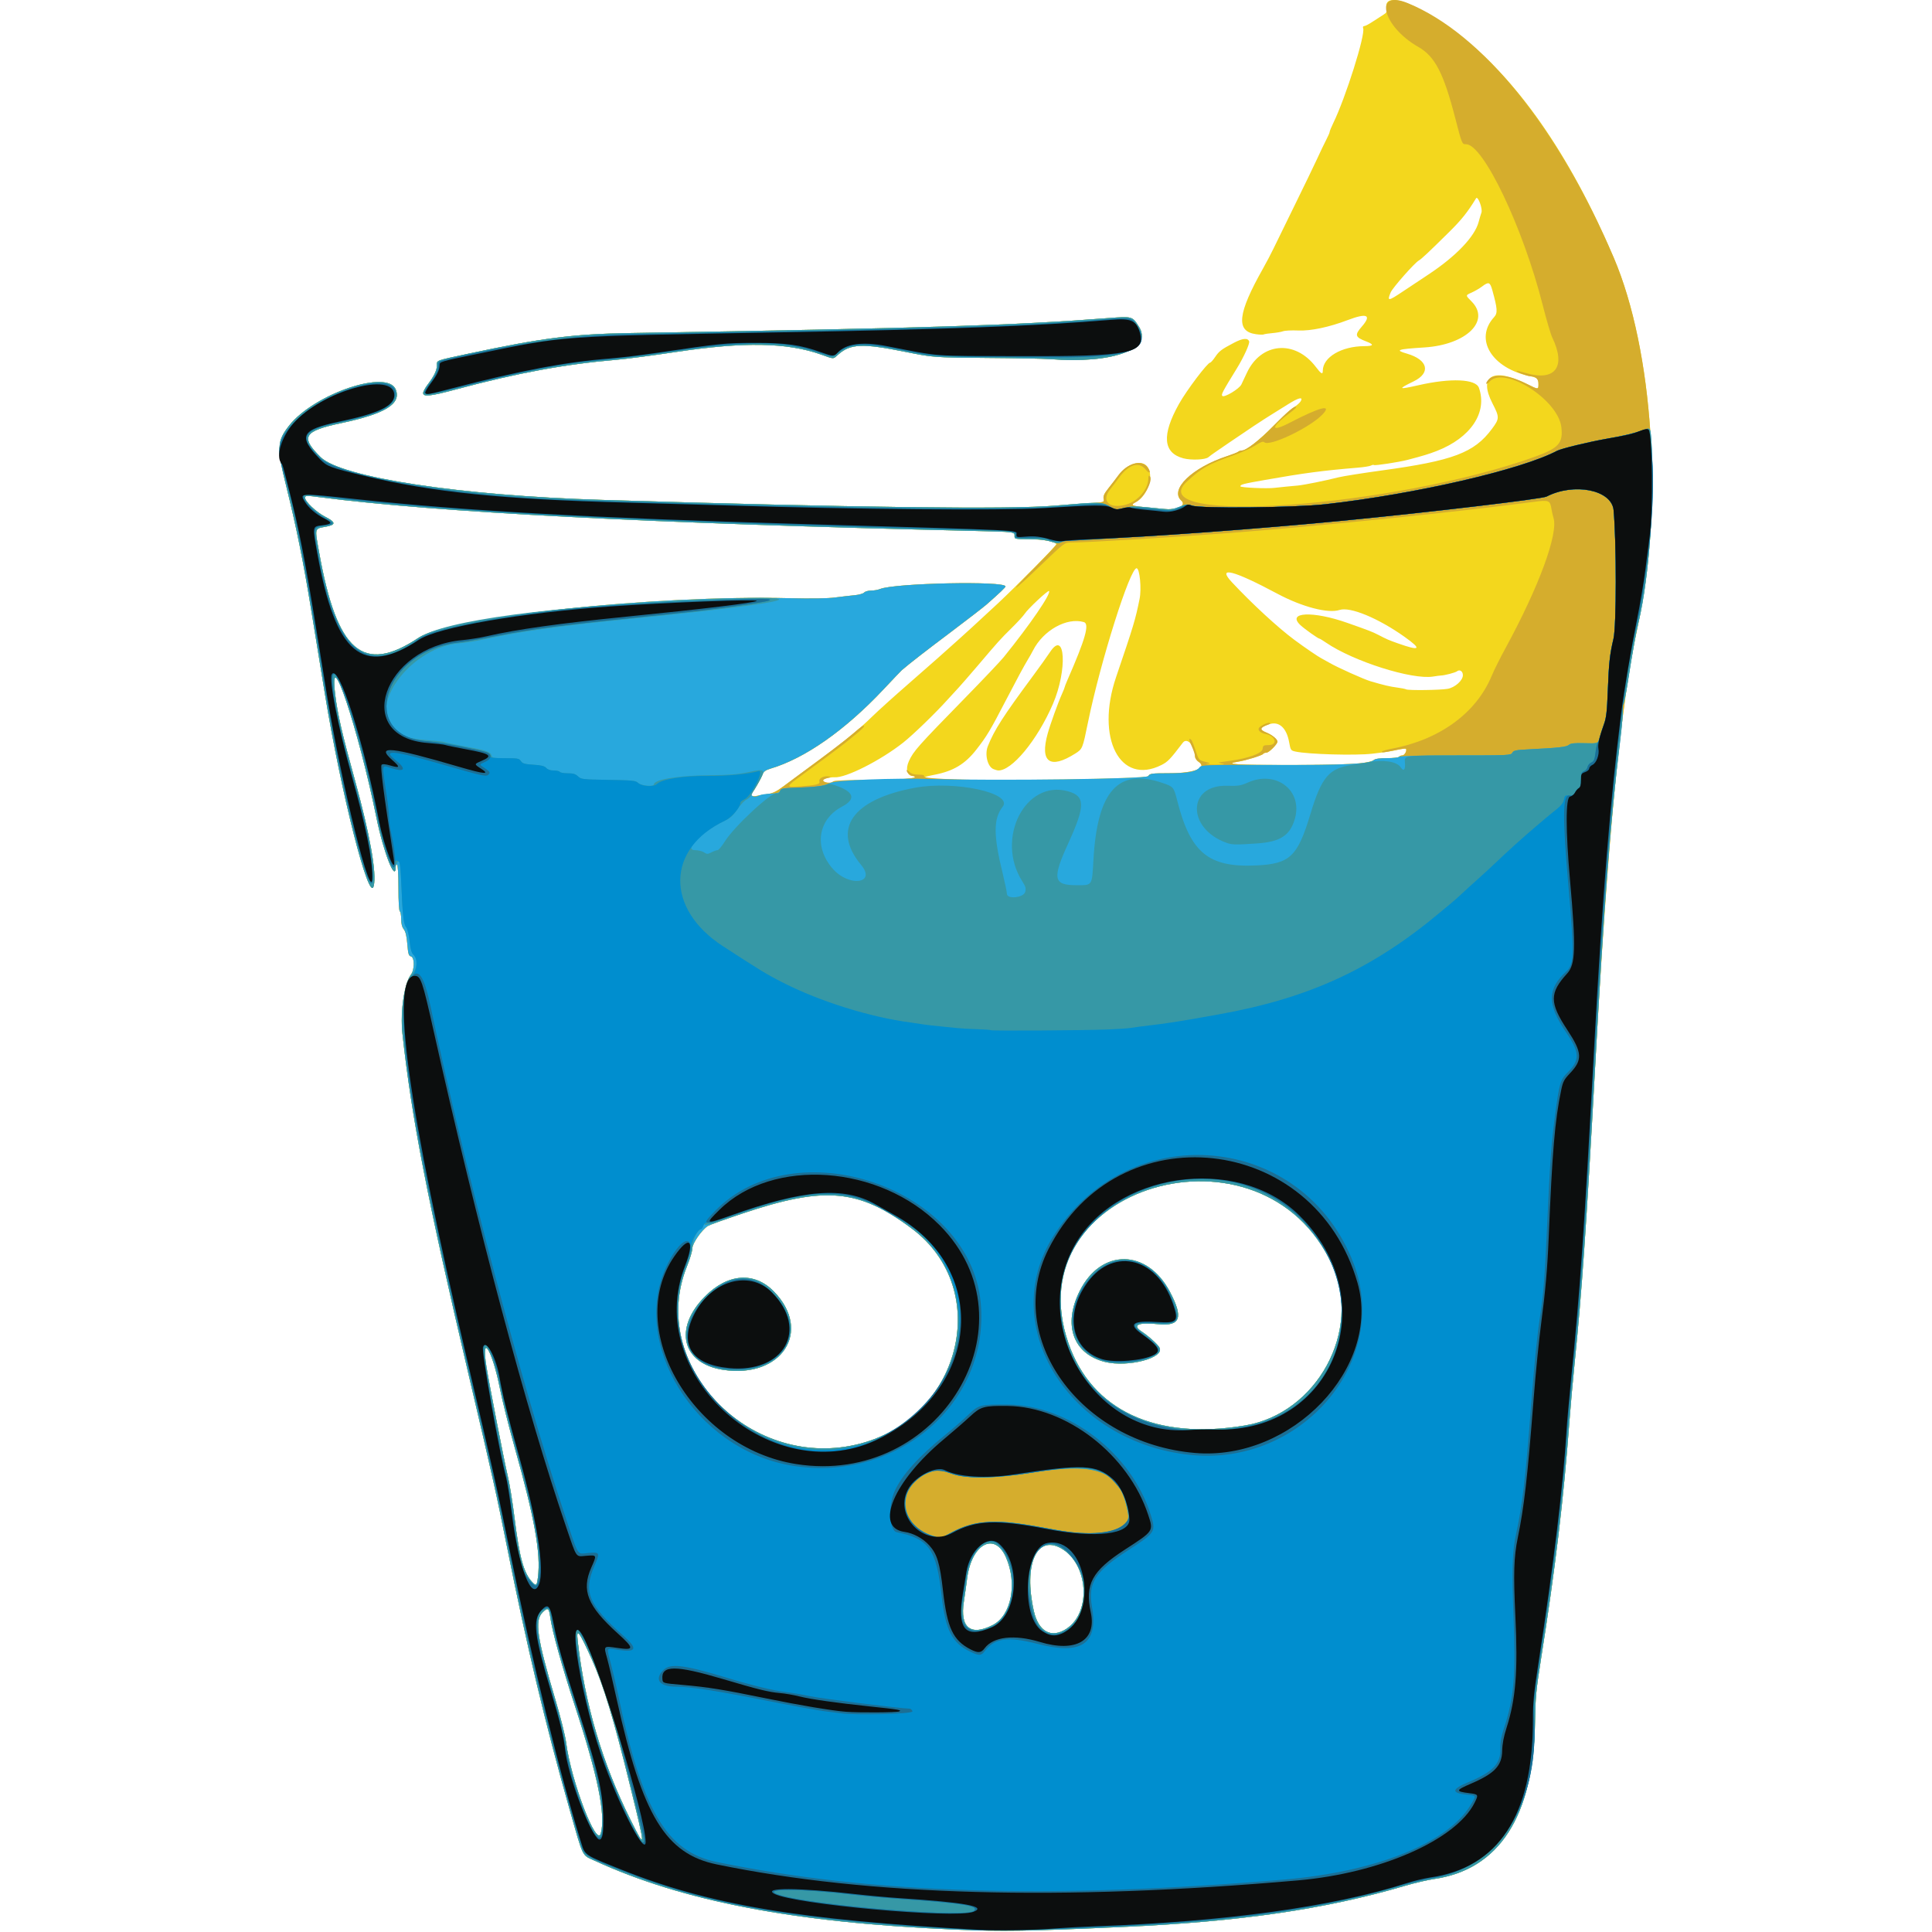
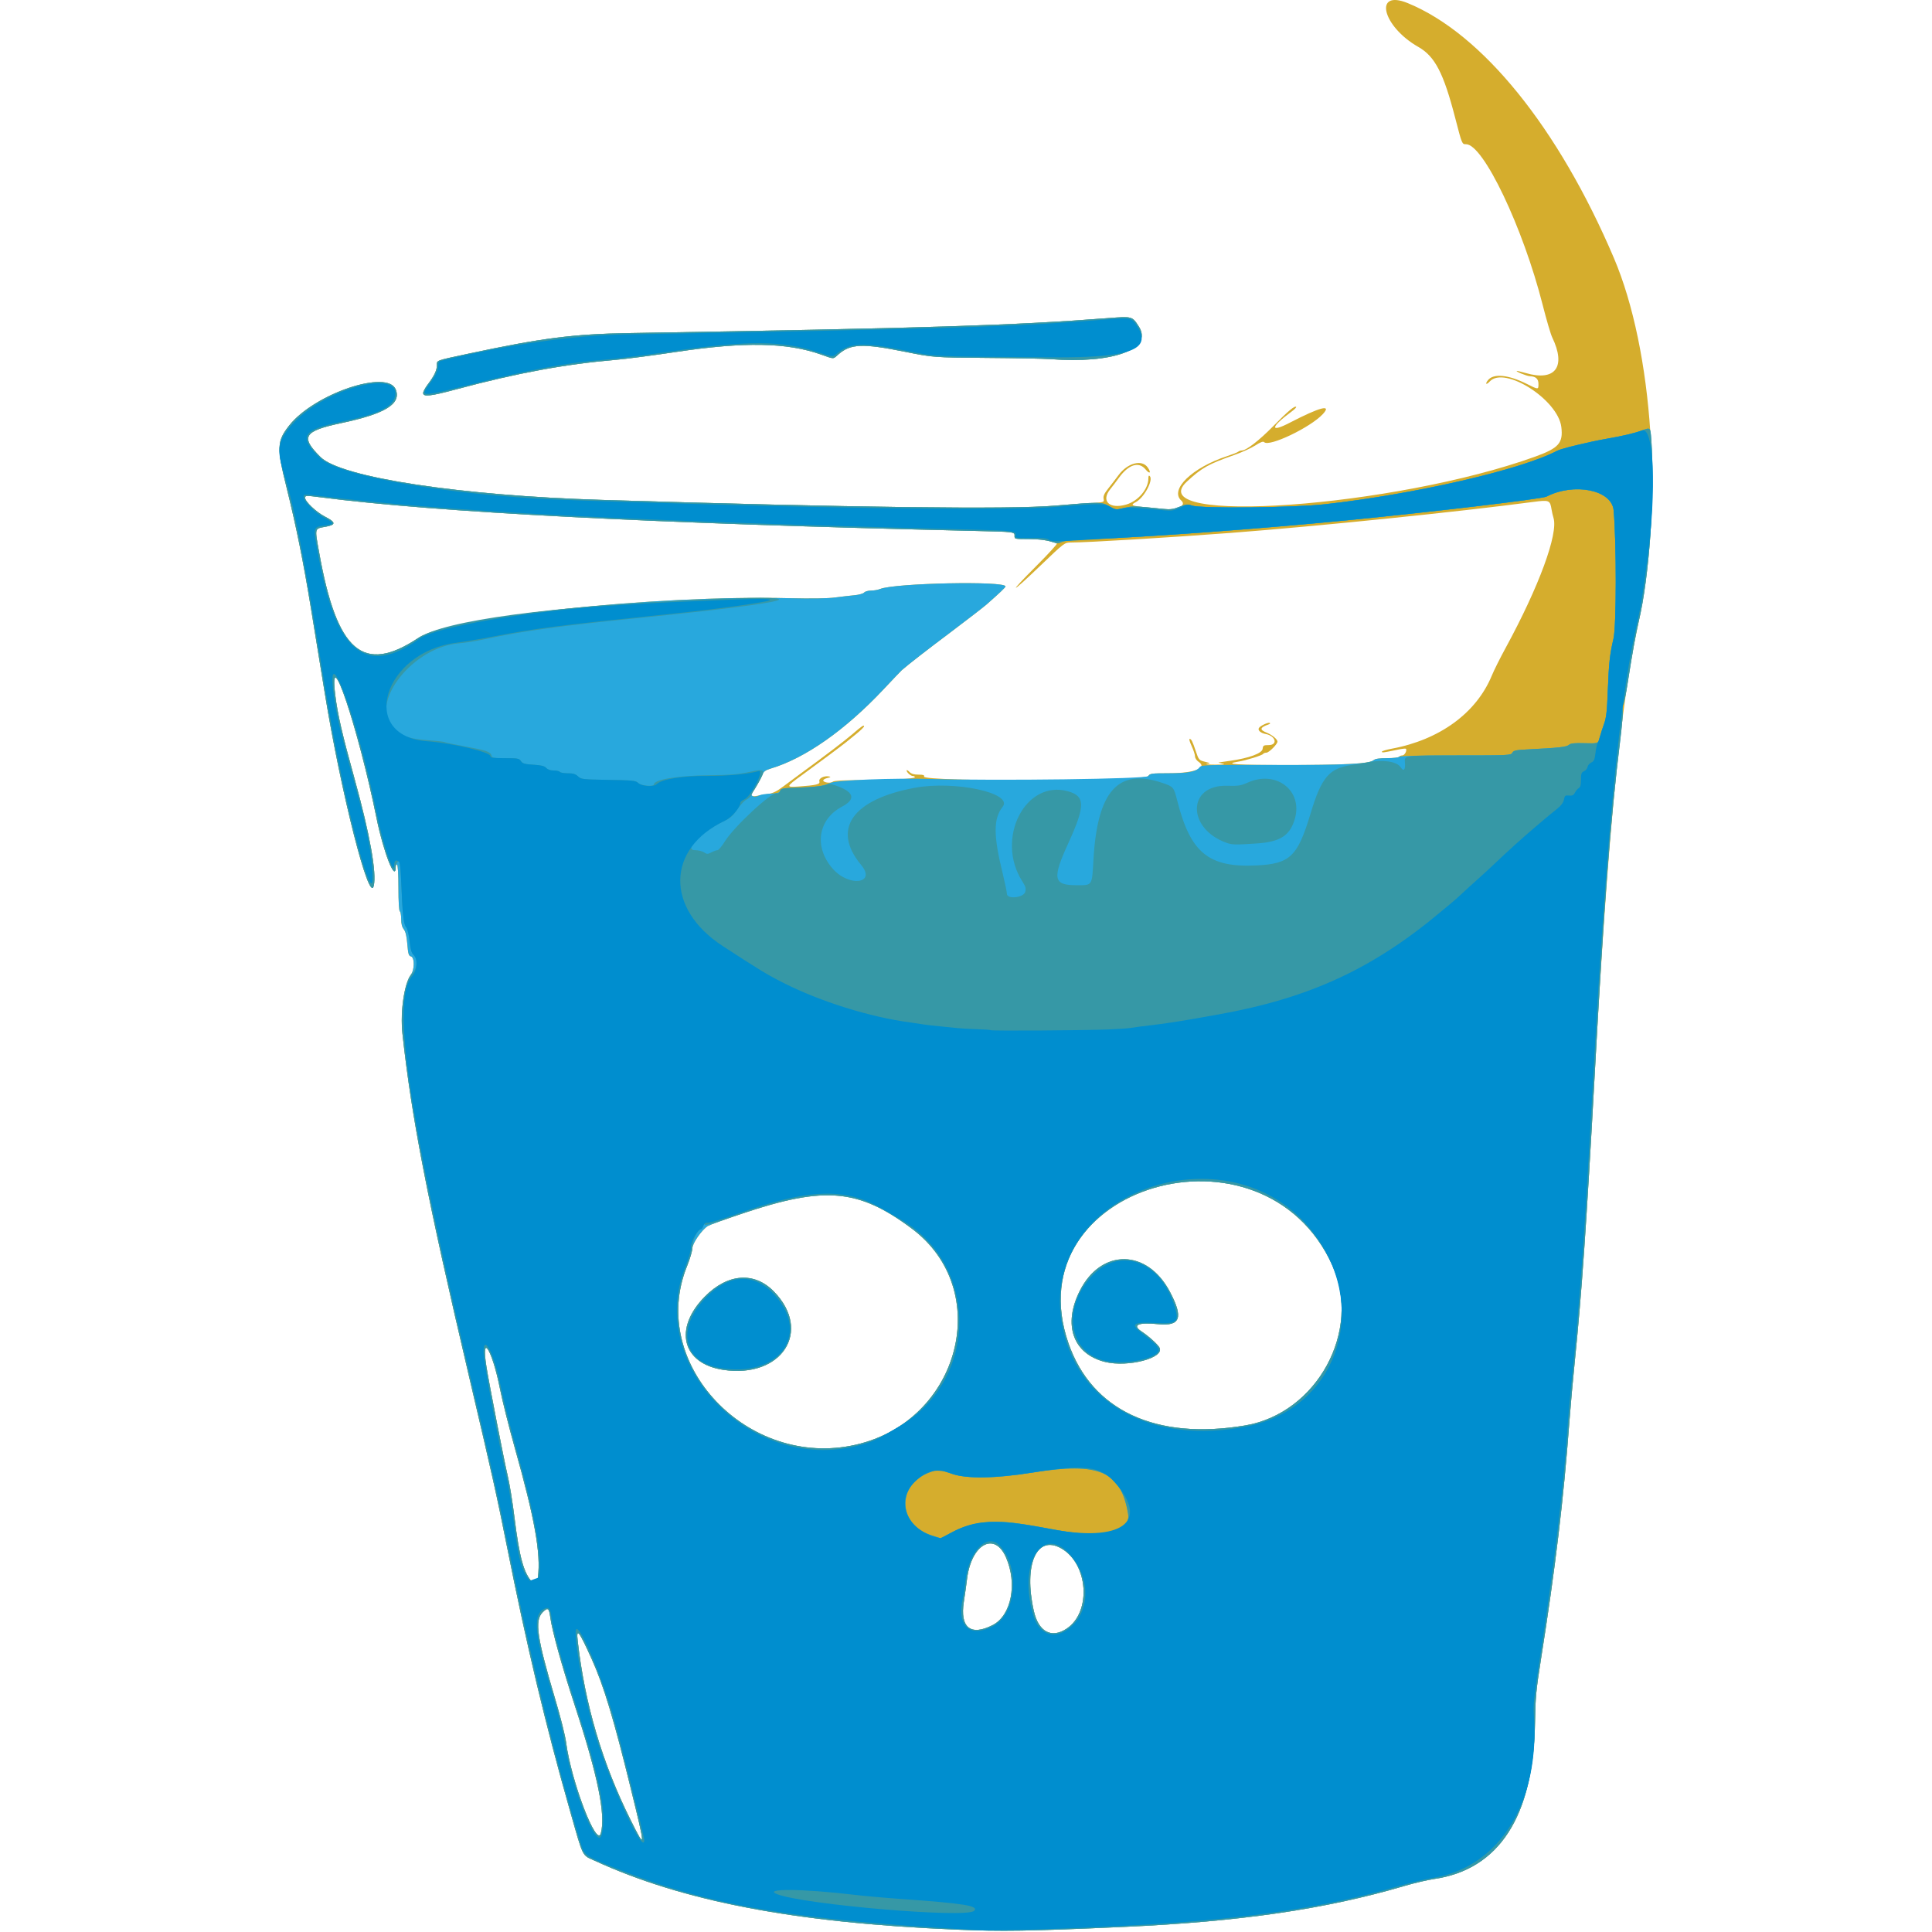
<svg xmlns="http://www.w3.org/2000/svg" width="60" height="60" viewBox="0 0 60 60" fill="none">
-   <path d="M29.649 59.924C24.68 59.711 21.224 59.05 18.467 57.785C18.064 57.6 18.125 57.724 17.691 56.196C16.934 53.535 16.36 51.123 15.744 48.029C15.432 46.461 15.286 45.805 14.565 42.74C13.272 37.24 12.781 34.711 12.498 32.098C12.427 31.436 12.555 30.531 12.758 30.273C12.878 30.121 12.88 29.732 12.761 29.701C12.692 29.683 12.675 29.625 12.65 29.32C12.629 29.068 12.596 28.931 12.54 28.859C12.485 28.79 12.459 28.688 12.459 28.543C12.459 28.424 12.44 28.316 12.417 28.302C12.391 28.286 12.374 27.996 12.374 27.576C12.374 27.157 12.357 26.867 12.331 26.851C12.308 26.837 12.289 26.863 12.289 26.91C12.289 27.436 11.911 26.478 11.691 25.394C11.125 22.613 10.198 19.848 10.411 21.582C10.486 22.192 10.624 22.791 11.022 24.228C11.488 25.916 11.701 27.111 11.606 27.513C11.47 28.088 10.594 24.638 10.089 21.541C9.961 20.755 9.768 19.574 9.661 18.917C9.422 17.45 9.2 16.347 8.896 15.124C8.591 13.9 8.6 13.701 8.978 13.219C9.758 12.227 12.045 11.455 12.292 12.101C12.462 12.544 11.962 12.851 10.604 13.139C9.427 13.388 9.318 13.566 9.957 14.197C10.596 14.828 14.302 15.392 18.687 15.525C26.453 15.762 31.377 15.824 32.763 15.703C33.103 15.674 33.587 15.638 33.838 15.625C34.294 15.6 34.294 15.6 34.273 15.488C34.258 15.404 34.294 15.325 34.423 15.164C34.517 15.046 34.657 14.864 34.734 14.759C34.998 14.399 35.439 14.263 35.623 14.483C35.852 14.76 35.649 15.399 35.271 15.595C35.096 15.685 35.146 15.713 35.55 15.75C35.741 15.767 36.008 15.793 36.142 15.807C36.549 15.85 36.859 15.703 36.688 15.548C36.312 15.208 37.02 14.521 38.116 14.163C38.28 14.109 38.433 14.049 38.455 14.028C38.478 14.008 38.526 13.991 38.563 13.991C38.703 13.991 39.103 13.681 39.548 13.227C39.802 12.969 40.086 12.71 40.18 12.65C40.275 12.591 40.373 12.503 40.398 12.456C40.475 12.312 40.325 12.351 39.993 12.56C39.829 12.664 39.599 12.807 39.481 12.879C39.238 13.028 38.696 13.387 38.174 13.745C37.978 13.88 37.77 14.023 37.711 14.063C37.652 14.103 37.569 14.164 37.527 14.2C37.433 14.279 36.995 14.298 36.751 14.234C36.119 14.066 36.073 13.511 36.613 12.547C36.849 12.124 37.501 11.261 37.583 11.261C37.603 11.261 37.674 11.181 37.74 11.083C37.86 10.905 37.935 10.848 38.316 10.648C38.59 10.503 38.75 10.487 38.793 10.601C38.819 10.668 38.627 11.09 38.411 11.442C37.958 12.178 37.919 12.253 37.961 12.296C38.021 12.356 38.483 12.079 38.551 11.942C38.58 11.884 38.656 11.722 38.721 11.582C39.161 10.634 40.214 10.54 40.862 11.392C41.033 11.617 41.081 11.643 41.081 11.51C41.084 11.093 41.664 10.752 42.371 10.75C42.664 10.749 42.683 10.701 42.43 10.604C42.083 10.472 42.063 10.405 42.291 10.144C42.608 9.781 42.458 9.711 41.856 9.94C41.275 10.161 40.71 10.28 40.323 10.264C40.118 10.255 39.904 10.266 39.848 10.287C39.792 10.308 39.641 10.334 39.514 10.345C39.386 10.356 39.266 10.374 39.247 10.386C39.228 10.398 39.12 10.395 39.006 10.379C38.373 10.293 38.431 9.744 39.224 8.339C39.33 8.151 39.476 7.873 39.549 7.721C39.622 7.568 39.917 6.963 40.206 6.377C40.494 5.79 40.81 5.138 40.907 4.927C41.003 4.715 41.13 4.452 41.188 4.34C41.246 4.229 41.294 4.118 41.294 4.095C41.294 4.071 41.343 3.951 41.403 3.828C41.791 3.034 42.409 1.073 42.334 0.877C42.319 0.837 42.332 0.81 42.366 0.81C42.398 0.81 42.52 0.746 42.637 0.668C42.755 0.59 42.903 0.494 42.967 0.455C43.062 0.396 43.079 0.362 43.059 0.263C42.949 -0.287 43.965 0.064 45.229 1.014C47.088 2.411 48.739 4.771 50.118 8.006C51.344 10.88 51.666 15.755 50.871 19.408C50.314 21.969 49.934 25.899 49.527 33.335C49.267 38.069 49.119 40.206 48.905 42.292C48.847 42.855 48.772 43.7 48.737 44.169C48.563 46.525 48.302 48.712 47.856 51.527C47.704 52.489 47.683 52.715 47.671 53.489C47.627 56.406 46.558 58.062 44.531 58.355C44.334 58.383 43.924 58.479 43.619 58.569C41.147 59.295 38.509 59.679 34.896 59.842C31.965 59.973 31.118 59.987 29.649 59.924ZM19.582 55.512C19.056 53.366 18.748 52.348 18.378 51.527C17.982 50.648 17.892 50.532 17.941 50.962C18.166 52.937 18.708 54.769 19.59 56.535C20.056 57.466 20.056 57.441 19.582 55.512ZM18.66 56.934C18.814 56.361 18.568 55.155 17.853 52.972C17.445 51.727 17.144 50.644 17.088 50.215C17.05 49.935 17.012 49.911 16.852 50.071C16.596 50.327 16.674 50.857 17.25 52.795C17.406 53.317 17.555 53.912 17.581 54.118C17.739 55.326 18.535 57.402 18.66 56.934ZM33.123 50.581C33.902 50.066 33.8 48.563 32.954 48.084C32.192 47.653 31.783 48.593 32.106 50.031C32.252 50.676 32.653 50.893 33.123 50.581ZM30.829 50.468C31.41 50.17 31.602 49.177 31.239 48.358C30.88 47.551 30.161 47.96 30.031 49.045C30.012 49.202 29.968 49.515 29.933 49.74C29.806 50.547 30.142 50.82 30.829 50.468ZM16.706 48.983C16.799 48.238 16.606 47.162 15.982 44.945C15.805 44.316 15.601 43.5 15.528 43.132C15.291 41.929 14.932 41.342 15.106 42.442C15.19 42.975 15.665 45.41 15.767 45.833C15.824 46.067 15.92 46.659 15.98 47.148C16.131 48.365 16.263 48.847 16.523 49.128C16.652 49.267 16.673 49.25 16.706 48.983ZM26.578 44.867C29.827 44.123 30.875 40.059 28.31 38.149C26.657 36.917 25.621 36.827 23.038 37.693C22.51 37.87 22.035 38.042 21.982 38.075C21.794 38.194 21.502 38.614 21.502 38.767C21.502 38.845 21.427 39.097 21.335 39.325C20.114 42.352 23.221 45.636 26.578 44.867ZM22.462 42.542C21.184 42.351 20.908 41.263 21.887 40.269C22.597 39.547 23.425 39.485 24.032 40.107C25.235 41.338 24.283 42.814 22.462 42.542ZM38.668 44.269C40.9 43.894 42.299 41.328 41.379 39.298C39.224 34.546 31.484 36.829 33.182 41.717C33.907 43.806 35.901 44.734 38.668 44.269ZM34.32 42.297C33.325 42.051 33.002 41.142 33.535 40.086C34.202 38.766 35.628 38.782 36.332 40.117C36.757 40.923 36.66 41.192 35.971 41.123C35.351 41.06 35.148 41.149 35.451 41.349C35.672 41.495 35.954 41.75 36.008 41.851C36.179 42.169 35.032 42.472 34.32 42.297ZM23.832 24.662C23.999 24.637 24.117 24.58 24.334 24.418C24.489 24.302 24.737 24.119 24.883 24.011C26.202 23.043 26.627 22.704 27.111 22.23C27.276 22.069 27.755 21.636 28.178 21.268C28.6 20.899 29.024 20.527 29.121 20.44C29.217 20.353 29.39 20.199 29.504 20.098C29.865 19.779 30.503 19.196 30.993 18.737C31.568 18.199 32.812 16.94 32.804 16.905C32.783 16.822 32.416 16.752 31.974 16.747C31.515 16.742 31.505 16.74 31.508 16.645C31.513 16.516 31.518 16.517 30.268 16.488C20.264 16.257 13.561 15.912 9.939 15.442C9.517 15.387 9.473 15.389 9.473 15.456C9.473 15.575 9.819 15.903 10.092 16.044C10.435 16.221 10.441 16.298 10.113 16.358C9.761 16.422 9.772 16.381 9.91 17.153C10.463 20.249 11.277 20.95 12.994 19.81C13.982 19.154 20.311 18.476 24.488 18.577C25.205 18.594 25.699 18.587 25.938 18.555C26.138 18.529 26.41 18.497 26.544 18.485C26.678 18.472 26.809 18.435 26.837 18.402C26.865 18.369 26.96 18.342 27.05 18.342C27.139 18.342 27.266 18.319 27.332 18.292C27.785 18.107 31.227 18.035 31.227 18.212C31.227 18.242 31.05 18.411 30.639 18.772C30.543 18.857 30.046 19.24 29.535 19.625C28.759 20.208 28.24 20.611 28.007 20.812C27.984 20.832 27.727 21.101 27.437 21.41C26.244 22.679 24.998 23.553 23.927 23.871C23.778 23.916 23.717 23.959 23.683 24.047C23.625 24.195 23.439 24.526 23.381 24.585C23.284 24.682 23.331 24.751 23.475 24.721C23.551 24.706 23.712 24.679 23.832 24.662ZM25.874 24.271C25.89 24.245 26.214 24.228 26.702 24.228C27.647 24.228 28.412 24.187 28.412 24.136C28.412 24.116 28.385 24.1 28.351 24.1C28.17 24.1 28.113 23.888 28.227 23.637C28.37 23.326 28.502 23.177 29.956 21.69C30.529 21.104 31.075 20.528 31.17 20.41C31.991 19.396 32.652 18.43 32.578 18.355C32.546 18.323 31.916 18.913 31.82 19.065C31.782 19.125 31.6 19.323 31.415 19.506C31.052 19.865 31.031 19.889 30.351 20.688C30.101 20.981 29.842 21.278 29.776 21.349C29.709 21.419 29.56 21.582 29.444 21.711C29.063 22.136 28.363 22.814 28.05 23.062C27.346 23.618 26.26 24.167 25.917 24.139C25.801 24.13 25.554 24.189 25.554 24.226C25.554 24.316 25.823 24.354 25.874 24.271ZM35.658 24.103C35.712 24.021 35.758 24.015 36.298 24.014C37.09 24.013 37.514 23.848 37.22 23.656C37.16 23.616 37.114 23.545 37.113 23.491C37.112 23.161 36.868 22.888 36.733 23.066C36.34 23.583 36.266 23.66 36.068 23.759C34.782 24.404 34.018 22.921 34.661 21.028C35.216 19.395 35.26 19.247 35.391 18.598C35.455 18.283 35.396 17.664 35.301 17.648C35.101 17.614 34.175 20.544 33.788 22.436C33.622 23.251 33.618 23.26 33.394 23.402C32.605 23.902 32.288 23.671 32.538 22.778C32.615 22.498 32.865 21.805 32.98 21.552C33.025 21.452 33.062 21.36 33.062 21.347C33.062 21.334 33.101 21.233 33.149 21.122C33.711 19.84 33.843 19.372 33.659 19.319C33.129 19.166 32.4 19.574 32.081 20.201C32.047 20.269 31.975 20.396 31.922 20.483C31.802 20.681 31.592 21.069 31.236 21.754C30.752 22.688 30.645 22.866 30.318 23.284C29.971 23.728 29.611 23.945 29.031 24.059C28.616 24.14 28.623 24.161 29.073 24.191C30.243 24.266 35.597 24.195 35.658 24.103ZM30.852 23.885C30.67 23.811 30.576 23.43 30.678 23.174C30.879 22.669 31.149 22.249 32.084 20.986C32.284 20.716 32.521 20.385 32.61 20.25C33.084 19.531 33.155 20.802 32.7 21.861C32.213 22.991 31.414 23.956 30.989 23.927C30.968 23.925 30.906 23.906 30.852 23.885ZM42.181 23.713C42.418 23.686 42.624 23.641 42.662 23.606C42.709 23.564 42.837 23.546 43.076 23.546C43.266 23.546 43.434 23.526 43.448 23.503C43.463 23.479 43.509 23.46 43.552 23.46C43.623 23.46 43.707 23.299 43.66 23.253C43.649 23.242 43.54 23.256 43.416 23.283C43.198 23.332 43.011 23.361 42.616 23.407C42.092 23.467 40.632 23.427 40.23 23.34C40.088 23.309 40.08 23.297 40.035 23.048C39.954 22.598 39.715 22.387 39.41 22.494C39.108 22.6 39.092 22.655 39.331 22.751C39.505 22.821 39.673 22.959 39.673 23.032C39.673 23.11 39.408 23.375 39.33 23.375C39.287 23.375 39.241 23.392 39.228 23.413C39.199 23.46 38.697 23.616 38.447 23.655C37.976 23.731 38.404 23.759 40.016 23.759C40.984 23.759 41.952 23.738 42.181 23.713ZM44.953 21.393C45.183 21.354 45.431 21.134 45.431 20.969C45.431 20.846 45.334 20.781 45.25 20.847C45.197 20.889 44.87 20.975 44.749 20.979C44.714 20.98 44.604 20.995 44.505 21.011C43.851 21.116 42.031 20.539 41.18 19.957C41.082 19.889 40.99 19.834 40.977 19.834C40.937 19.834 40.516 19.535 40.388 19.416C39.946 19.005 40.771 18.965 41.849 19.346C42.53 19.586 42.619 19.621 42.802 19.715C43.084 19.861 43.117 19.875 43.418 19.982C44.111 20.227 44.169 20.168 43.619 19.777C42.8 19.196 41.928 18.835 41.601 18.943C41.247 19.06 40.438 18.849 39.673 18.44C38.304 17.708 37.786 17.575 38.253 18.076C38.879 18.747 39.691 19.496 40.202 19.874C40.52 20.11 40.955 20.406 41.038 20.445C41.073 20.462 41.188 20.526 41.294 20.587C41.54 20.73 42.355 21.096 42.563 21.157C42.97 21.277 43.173 21.325 43.388 21.352C43.515 21.368 43.642 21.394 43.671 21.409C43.739 21.445 44.719 21.433 44.953 21.393ZM39.929 15.114C40.035 15.105 40.207 15.089 40.313 15.078C40.518 15.057 41.151 14.929 41.571 14.823C41.712 14.788 42.317 14.692 42.915 14.61C45.127 14.308 45.781 14.061 46.331 13.323C46.571 13 46.572 12.959 46.35 12.528C45.906 11.666 46.372 11.401 47.415 11.922C47.781 12.105 47.778 12.105 47.778 11.925C47.778 11.761 47.745 11.73 47.525 11.685C46.326 11.439 45.773 10.533 46.402 9.847C46.515 9.724 46.506 9.588 46.345 9.011C46.274 8.757 46.233 8.742 46.026 8.898C45.946 8.959 45.796 9.045 45.695 9.09C45.51 9.171 45.51 9.171 45.699 9.36C46.301 9.962 45.54 10.707 44.237 10.79C43.384 10.845 43.31 10.871 43.696 10.983C44.348 11.173 44.446 11.579 43.903 11.843C43.397 12.089 43.419 12.107 44.048 11.964C45.057 11.734 45.833 11.768 45.93 12.045C46.2 12.811 45.675 13.595 44.621 14.005C44.369 14.103 44.218 14.149 43.704 14.284C43.444 14.352 42.694 14.467 42.669 14.442C42.658 14.43 42.616 14.437 42.577 14.458C42.538 14.479 42.353 14.509 42.166 14.524C41.074 14.615 40.498 14.691 39.28 14.906C38.605 15.025 38.521 15.046 38.521 15.103C38.521 15.144 39.358 15.181 39.588 15.15C39.67 15.139 39.824 15.123 39.929 15.114ZM43.569 9.051C43.737 8.939 44.096 8.701 44.365 8.522C45.218 7.958 45.799 7.35 45.92 6.895C45.952 6.774 45.991 6.644 46.006 6.606C46.053 6.489 45.896 6.066 45.84 6.159C45.582 6.584 45.388 6.827 45.006 7.204C44.372 7.831 44.141 8.048 44.063 8.09C43.937 8.158 43.249 8.936 43.189 9.08C43.07 9.363 43.108 9.36 43.569 9.051ZM13.142 12.205C13.142 12.162 13.206 12.042 13.285 11.939C13.482 11.68 13.568 11.501 13.568 11.351C13.568 11.184 13.511 11.206 14.533 10.987C16.819 10.499 17.798 10.373 19.547 10.344C28.777 10.191 31.486 10.106 34.419 9.879C35.166 9.822 35.164 9.821 35.369 10.144C35.812 10.843 34.558 11.302 32.614 11.153C32.426 11.139 31.534 11.121 30.63 11.115C28.988 11.102 28.988 11.102 28.096 10.923C26.794 10.661 26.413 10.676 26.038 11.005C25.863 11.159 25.919 11.159 25.498 11.01C24.432 10.635 23.115 10.612 20.99 10.931C20.275 11.039 19.44 11.148 19.135 11.174C17.55 11.309 16.064 11.583 14.158 12.094C13.365 12.306 13.142 12.331 13.142 12.205Z" fill="#F3D71D" />
  <path d="M29.649 59.924C24.68 59.711 21.224 59.05 18.467 57.785C18.064 57.6 18.125 57.724 17.691 56.196C16.934 53.535 16.36 51.123 15.744 48.029C15.432 46.461 15.286 45.805 14.565 42.74C13.272 37.24 12.781 34.711 12.498 32.098C12.427 31.436 12.555 30.531 12.758 30.273C12.878 30.121 12.88 29.732 12.761 29.701C12.692 29.683 12.675 29.624 12.65 29.32C12.629 29.068 12.596 28.931 12.54 28.859C12.485 28.79 12.459 28.688 12.459 28.543C12.459 28.424 12.44 28.316 12.417 28.302C12.391 28.286 12.374 27.996 12.374 27.576C12.374 27.157 12.357 26.867 12.331 26.851C12.308 26.837 12.289 26.863 12.289 26.91C12.289 27.436 11.911 26.478 11.691 25.394C11.125 22.613 10.198 19.848 10.411 21.582C10.486 22.192 10.624 22.791 11.022 24.228C11.488 25.916 11.701 27.111 11.606 27.513C11.47 28.088 10.594 24.638 10.089 21.541C9.961 20.755 9.768 19.574 9.661 18.917C9.422 17.45 9.2 16.347 8.896 15.124C8.591 13.9 8.6 13.701 8.978 13.219C9.758 12.227 12.045 11.455 12.292 12.101C12.462 12.544 11.962 12.851 10.604 13.139C9.427 13.388 9.318 13.566 9.957 14.197C10.596 14.828 14.302 15.392 18.687 15.525C26.453 15.762 31.377 15.824 32.763 15.703C33.103 15.674 33.587 15.638 33.838 15.625C34.294 15.6 34.294 15.6 34.273 15.488C34.258 15.404 34.294 15.325 34.423 15.164C34.517 15.046 34.657 14.864 34.734 14.759C35.014 14.377 35.462 14.258 35.643 14.517C35.763 14.688 35.707 14.737 35.575 14.576C35.365 14.322 35.047 14.424 34.746 14.842C34.676 14.94 34.556 15.098 34.48 15.192C34.183 15.56 34.453 15.82 34.974 15.67C35.343 15.564 35.664 15.187 35.664 14.858C35.664 14.78 35.678 14.756 35.706 14.784C35.828 14.906 35.529 15.461 35.271 15.595C35.096 15.685 35.146 15.713 35.55 15.75C35.741 15.767 36.008 15.793 36.142 15.807C36.549 15.85 36.859 15.703 36.688 15.548C36.312 15.208 37.02 14.521 38.116 14.163C38.28 14.109 38.433 14.049 38.455 14.028C38.478 14.008 38.526 13.991 38.563 13.991C38.703 13.991 39.103 13.681 39.547 13.229C40 12.767 40.209 12.592 40.253 12.637C40.266 12.65 40.203 12.714 40.113 12.78C39.451 13.268 39.424 13.456 40.063 13.124C40.992 12.641 41.379 12.542 41.078 12.864C40.692 13.277 39.415 13.887 39.261 13.732C39.228 13.699 39.147 13.729 38.981 13.836C38.853 13.918 38.558 14.052 38.325 14.133C37.528 14.412 37.321 14.529 36.859 14.957C35.381 16.324 43.317 15.755 47.677 14.181C48.408 13.916 48.548 13.759 48.489 13.264C48.388 12.413 46.724 11.352 46.265 11.847C46.156 11.965 46.111 11.932 46.21 11.807C46.38 11.591 46.841 11.636 47.415 11.922C47.781 12.105 47.778 12.105 47.778 11.924C47.778 11.765 47.695 11.69 47.514 11.684C47.418 11.681 47.037 11.526 47.11 11.52C47.13 11.518 47.252 11.548 47.382 11.585C48.304 11.854 48.647 11.391 48.204 10.475C48.158 10.379 48.025 9.927 47.909 9.469C47.301 7.069 46.066 4.479 45.53 4.479C45.403 4.479 45.406 4.485 45.194 3.668C44.832 2.267 44.564 1.751 44.047 1.457C42.922 0.817 42.647 -0.346 43.725 0.099C46.039 1.052 48.397 3.969 50.118 8.006C51.344 10.88 51.666 15.755 50.871 19.408C50.314 21.969 49.934 25.899 49.527 33.335C49.267 38.069 49.119 40.206 48.905 42.292C48.847 42.855 48.772 43.7 48.737 44.169C48.563 46.525 48.302 48.712 47.856 51.527C47.704 52.489 47.683 52.715 47.671 53.489C47.627 56.406 46.558 58.062 44.531 58.355C44.334 58.383 43.924 58.479 43.619 58.569C41.147 59.295 38.509 59.679 34.896 59.842C31.965 59.973 31.118 59.987 29.649 59.924ZM19.582 55.512C19.056 53.366 18.748 52.348 18.378 51.527C17.982 50.648 17.892 50.532 17.941 50.962C18.166 52.937 18.708 54.769 19.59 56.535C20.056 57.466 20.056 57.441 19.582 55.512ZM18.66 56.934C18.814 56.361 18.568 55.155 17.853 52.972C17.445 51.727 17.144 50.644 17.088 50.215C17.05 49.935 17.012 49.911 16.852 50.071C16.596 50.327 16.674 50.857 17.25 52.795C17.406 53.317 17.555 53.912 17.581 54.118C17.739 55.326 18.535 57.402 18.66 56.934ZM33.123 50.581C33.902 50.066 33.8 48.563 32.954 48.084C32.192 47.653 31.783 48.593 32.106 50.031C32.252 50.676 32.653 50.893 33.123 50.581ZM30.829 50.468C31.41 50.17 31.602 49.177 31.239 48.358C30.88 47.551 30.161 47.96 30.031 49.045C30.012 49.202 29.968 49.515 29.933 49.74C29.806 50.547 30.142 50.82 30.829 50.468ZM16.706 48.983C16.799 48.238 16.606 47.162 15.982 44.945C15.805 44.316 15.601 43.5 15.528 43.132C15.291 41.929 14.932 41.342 15.106 42.442C15.19 42.975 15.665 45.41 15.767 45.833C15.824 46.067 15.92 46.659 15.98 47.148C16.131 48.365 16.263 48.847 16.523 49.128C16.652 49.267 16.673 49.25 16.706 48.983ZM26.578 44.867C29.827 44.123 30.875 40.059 28.31 38.149C26.657 36.917 25.621 36.827 23.038 37.693C22.51 37.87 22.035 38.042 21.982 38.075C21.794 38.194 21.502 38.614 21.502 38.767C21.502 38.845 21.427 39.097 21.335 39.325C20.114 42.352 23.221 45.636 26.578 44.867ZM22.462 42.542C21.184 42.351 20.908 41.263 21.887 40.269C22.597 39.547 23.425 39.485 24.032 40.107C25.235 41.338 24.283 42.814 22.462 42.542ZM38.668 44.269C40.9 43.894 42.299 41.328 41.379 39.298C39.224 34.546 31.484 36.829 33.182 41.717C33.907 43.806 35.901 44.734 38.668 44.269ZM34.32 42.297C33.325 42.051 33.002 41.142 33.535 40.086C34.202 38.766 35.628 38.782 36.332 40.117C36.757 40.923 36.66 41.192 35.971 41.123C35.351 41.06 35.148 41.149 35.451 41.349C35.672 41.495 35.954 41.75 36.008 41.851C36.179 42.169 35.032 42.472 34.32 42.297ZM23.832 24.662C24.001 24.637 24.117 24.581 24.333 24.418C24.487 24.302 24.725 24.126 24.86 24.027C25.605 23.484 26.245 22.997 26.471 22.801C26.765 22.547 26.834 22.501 26.834 22.557C26.834 22.579 26.724 22.686 26.589 22.796C26.454 22.906 26.31 23.023 26.269 23.056C26.156 23.149 25.357 23.745 24.898 24.078C24.406 24.434 24.401 24.454 24.797 24.426C25.358 24.386 25.475 24.357 25.446 24.266C25.417 24.174 25.591 24.084 25.744 24.113C25.813 24.126 25.801 24.137 25.691 24.163C25.614 24.182 25.558 24.218 25.567 24.244C25.588 24.309 25.81 24.331 25.867 24.274C25.896 24.244 26.196 24.228 26.708 24.228C27.648 24.228 28.412 24.187 28.412 24.136C28.412 24.116 28.385 24.1 28.351 24.1C28.283 24.1 28.156 23.987 28.156 23.926C28.156 23.904 28.195 23.925 28.242 23.972C28.302 24.033 28.384 24.057 28.523 24.057C28.674 24.057 28.715 24.071 28.697 24.117C28.635 24.28 35.548 24.264 35.658 24.101C35.712 24.021 35.762 24.015 36.298 24.014C37.09 24.013 37.514 23.848 37.22 23.656C37.16 23.616 37.114 23.545 37.113 23.491C37.113 23.439 37.066 23.295 37.009 23.172C36.951 23.049 36.922 22.948 36.943 22.948C36.998 22.948 37.03 23.012 37.136 23.327C37.228 23.6 37.236 23.609 37.417 23.656C37.599 23.702 37.601 23.704 37.476 23.725C37.406 23.736 37.521 23.746 37.732 23.747C38.002 23.747 38.072 23.738 37.967 23.716C37.885 23.699 37.831 23.682 37.846 23.679C37.862 23.676 38.025 23.653 38.207 23.627C38.784 23.547 39.196 23.395 39.212 23.257C39.224 23.152 39.242 23.14 39.395 23.14C39.693 23.14 39.619 22.854 39.306 22.795C39.151 22.766 39.053 22.679 39.096 22.609C39.139 22.54 39.374 22.429 39.431 22.45C39.459 22.461 39.444 22.482 39.396 22.498C39.128 22.591 39.109 22.662 39.33 22.75C39.505 22.821 39.673 22.958 39.673 23.032C39.673 23.11 39.408 23.375 39.33 23.375C39.287 23.375 39.241 23.392 39.228 23.413C39.199 23.46 38.697 23.616 38.447 23.655C37.976 23.73 38.404 23.759 40.016 23.759C41.798 23.759 42.54 23.716 42.662 23.606C42.709 23.564 42.837 23.546 43.076 23.546C43.266 23.546 43.434 23.526 43.448 23.503C43.463 23.479 43.509 23.46 43.552 23.46C43.623 23.46 43.707 23.299 43.66 23.253C43.649 23.242 43.54 23.254 43.416 23.28C42.967 23.374 42.915 23.381 42.915 23.345C42.915 23.325 43.052 23.283 43.219 23.252C44.708 22.976 45.85 22.143 46.329 20.982C46.395 20.821 46.588 20.434 46.758 20.123C47.794 18.22 48.399 16.575 48.245 16.082C48.226 16.023 48.199 15.906 48.185 15.822C48.138 15.531 48.114 15.522 47.607 15.589C45.34 15.891 40.936 16.342 38.244 16.548C36.353 16.692 33.781 16.848 33.263 16.848C33.059 16.849 33.059 16.849 32.305 17.572C31.361 18.477 31.282 18.481 32.183 17.578C32.554 17.206 32.841 16.892 32.821 16.881C32.684 16.8 32.172 16.72 31.861 16.73C31.515 16.742 31.505 16.739 31.508 16.645C31.513 16.516 31.518 16.517 30.268 16.488C20.264 16.257 13.561 15.912 9.939 15.442C9.517 15.387 9.473 15.389 9.473 15.456C9.473 15.575 9.819 15.903 10.092 16.044C10.435 16.221 10.441 16.298 10.113 16.358C9.761 16.422 9.772 16.381 9.91 17.152C10.463 20.249 11.277 20.95 12.994 19.81C13.982 19.154 20.311 18.476 24.488 18.577C25.205 18.594 25.699 18.587 25.938 18.555C26.138 18.529 26.41 18.497 26.544 18.485C26.678 18.472 26.809 18.435 26.837 18.402C26.865 18.369 26.96 18.342 27.05 18.342C27.139 18.342 27.266 18.319 27.332 18.292C27.785 18.107 31.227 18.035 31.227 18.212C31.227 18.242 31.05 18.411 30.639 18.772C30.543 18.856 30.046 19.24 29.535 19.625C28.759 20.208 28.24 20.611 28.007 20.812C27.984 20.832 27.727 21.101 27.437 21.41C26.244 22.679 24.998 23.553 23.927 23.871C23.778 23.916 23.717 23.959 23.683 24.047C23.625 24.195 23.439 24.526 23.381 24.584C23.284 24.682 23.331 24.75 23.475 24.721C23.551 24.706 23.712 24.679 23.832 24.662ZM13.142 12.205C13.142 12.162 13.206 12.042 13.285 11.939C13.482 11.68 13.568 11.501 13.568 11.351C13.568 11.184 13.511 11.206 14.533 10.987C16.819 10.499 17.798 10.373 19.547 10.344C28.777 10.191 31.486 10.106 34.419 9.879C35.166 9.822 35.164 9.821 35.369 10.144C35.812 10.843 34.558 11.302 32.614 11.153C32.426 11.139 31.534 11.121 30.63 11.115C28.988 11.102 28.988 11.102 28.096 10.923C26.794 10.661 26.413 10.676 26.038 11.005C25.863 11.159 25.919 11.159 25.498 11.01C24.432 10.635 23.115 10.612 20.99 10.931C20.275 11.039 19.44 11.148 19.135 11.174C17.55 11.309 16.064 11.583 14.158 12.094C13.365 12.306 13.142 12.331 13.142 12.205Z" fill="#D5AD2D" />
  <path d="M29.649 59.924C24.68 59.711 21.224 59.05 18.467 57.785C18.064 57.6 18.125 57.724 17.691 56.196C16.934 53.535 16.36 51.123 15.744 48.029C15.432 46.461 15.286 45.805 14.565 42.74C13.272 37.24 12.781 34.711 12.498 32.098C12.427 31.436 12.555 30.531 12.758 30.273C12.878 30.121 12.88 29.732 12.761 29.701C12.692 29.683 12.675 29.624 12.65 29.32C12.629 29.068 12.596 28.931 12.54 28.859C12.485 28.79 12.459 28.688 12.459 28.543C12.459 28.424 12.44 28.316 12.417 28.301C12.391 28.286 12.374 27.996 12.374 27.576C12.374 27.157 12.357 26.867 12.331 26.851C12.308 26.837 12.289 26.863 12.289 26.91C12.289 27.436 11.911 26.478 11.691 25.394C11.125 22.613 10.198 19.848 10.411 21.582C10.486 22.191 10.624 22.791 11.022 24.228C11.488 25.916 11.701 27.111 11.606 27.513C11.47 28.088 10.594 24.638 10.089 21.541C9.961 20.755 9.768 19.574 9.661 18.917C9.422 17.45 9.2 16.347 8.896 15.124C8.591 13.9 8.6 13.701 8.978 13.219C9.758 12.227 12.045 11.455 12.292 12.101C12.462 12.544 11.962 12.851 10.604 13.138C9.427 13.387 9.318 13.566 9.957 14.197C10.596 14.828 14.302 15.392 18.687 15.525C26.447 15.762 31.374 15.824 32.763 15.704C34.135 15.585 34.218 15.585 34.447 15.72C34.651 15.84 34.651 15.84 34.912 15.775C35.173 15.71 35.236 15.712 36.146 15.807C36.344 15.828 36.439 15.814 36.623 15.74C36.828 15.657 36.872 15.652 37.016 15.7C37.315 15.8 40.163 15.771 41.166 15.658C43.956 15.345 47.258 14.584 48.357 14C48.486 13.931 49.335 13.725 49.889 13.628C50.42 13.535 50.764 13.454 51.019 13.359C51.254 13.272 51.254 13.272 51.282 13.642C51.404 15.288 51.221 17.943 50.891 19.301C50.805 19.657 50.703 20.226 50.551 21.199C50.502 21.516 50.441 21.817 50.415 21.868C50.389 21.92 50.38 22.006 50.394 22.06C50.408 22.115 50.373 22.543 50.315 23.012C50.011 25.481 49.82 27.985 49.527 33.335C49.267 38.069 49.119 40.206 48.905 42.292C48.847 42.855 48.772 43.7 48.737 44.169C48.563 46.525 48.302 48.712 47.856 51.527C47.704 52.489 47.683 52.715 47.671 53.489C47.627 56.406 46.558 58.062 44.531 58.355C44.334 58.383 43.924 58.479 43.619 58.569C41.147 59.295 38.509 59.679 34.896 59.842C31.965 59.973 31.118 59.987 29.649 59.924ZM19.582 55.512C19.056 53.366 18.748 52.348 18.378 51.527C17.982 50.648 17.892 50.532 17.941 50.962C18.166 52.937 18.708 54.769 19.59 56.535C20.056 57.466 20.056 57.441 19.582 55.512ZM18.66 56.934C18.814 56.36 18.568 55.155 17.853 52.972C17.445 51.727 17.144 50.644 17.088 50.215C17.05 49.935 17.012 49.911 16.852 50.071C16.596 50.327 16.674 50.857 17.25 52.795C17.406 53.317 17.555 53.912 17.581 54.118C17.739 55.326 18.535 57.402 18.66 56.934ZM33.123 50.581C33.902 50.066 33.8 48.563 32.954 48.084C32.192 47.653 31.783 48.593 32.106 50.031C32.252 50.676 32.653 50.893 33.123 50.581ZM30.829 50.468C31.41 50.17 31.602 49.177 31.239 48.358C30.88 47.551 30.161 47.96 30.031 49.045C30.012 49.202 29.968 49.515 29.933 49.74C29.806 50.547 30.142 50.82 30.829 50.468ZM16.706 48.983C16.799 48.238 16.606 47.162 15.982 44.945C15.805 44.316 15.601 43.5 15.528 43.132C15.291 41.929 14.932 41.342 15.106 42.441C15.19 42.975 15.665 45.41 15.767 45.833C15.824 46.067 15.92 46.659 15.98 47.148C16.131 48.365 16.263 48.847 16.523 49.128C16.652 49.267 16.673 49.25 16.706 48.983ZM29.532 47.603C29.967 47.368 30.41 47.261 30.946 47.262C31.359 47.262 31.67 47.305 32.848 47.522C34.287 47.788 35.132 47.588 35.033 47.006C34.806 45.687 34.136 45.398 32.077 45.73C30.876 45.924 30.007 45.933 29.518 45.757C29.132 45.618 29.155 45.619 28.869 45.726C27.833 46.114 27.878 47.349 28.941 47.686C29.084 47.731 29.205 47.77 29.209 47.771C29.213 47.772 29.358 47.697 29.532 47.603ZM26.578 44.867C29.827 44.123 30.875 40.059 28.31 38.149C26.657 36.917 25.621 36.827 23.038 37.693C22.51 37.87 22.035 38.042 21.982 38.075C21.794 38.194 21.502 38.614 21.502 38.767C21.502 38.845 21.427 39.096 21.335 39.325C20.114 42.352 23.221 45.636 26.578 44.867ZM22.462 42.542C21.184 42.351 20.908 41.263 21.887 40.269C22.597 39.547 23.425 39.485 24.032 40.107C25.235 41.338 24.283 42.814 22.462 42.542ZM38.668 44.269C40.9 43.894 42.299 41.328 41.379 39.298C39.224 34.546 31.484 36.829 33.182 41.717C33.907 43.806 35.901 44.734 38.668 44.269ZM34.32 42.296C33.325 42.051 33.002 41.142 33.535 40.086C34.202 38.766 35.628 38.782 36.332 40.117C36.757 40.923 36.66 41.192 35.971 41.123C35.351 41.06 35.148 41.149 35.451 41.349C35.672 41.495 35.954 41.75 36.008 41.851C36.179 42.169 35.032 42.472 34.32 42.296ZM23.59 24.698C23.632 24.676 23.787 24.652 23.933 24.647C24.147 24.638 24.205 24.621 24.228 24.557C24.254 24.488 24.316 24.476 24.725 24.464C25.339 24.445 25.582 24.411 25.789 24.314C25.974 24.227 27.749 24.158 28.924 24.192C31.014 24.251 35.6 24.191 35.658 24.103C35.713 24.021 35.757 24.015 36.298 24.014C36.906 24.013 37.154 23.965 37.255 23.826C37.307 23.756 37.453 23.751 39.526 23.756C41.784 23.762 42.529 23.726 42.662 23.606C42.709 23.564 42.837 23.545 43.076 23.545C43.266 23.545 43.434 23.526 43.448 23.503C43.465 23.476 44.095 23.46 45.198 23.46C46.859 23.46 46.923 23.457 46.966 23.378C47.004 23.306 47.072 23.292 47.468 23.272C48.411 23.225 48.651 23.198 48.723 23.133C48.779 23.083 48.888 23.072 49.212 23.081C49.629 23.093 49.629 23.093 49.68 22.904C49.709 22.799 49.77 22.608 49.817 22.479C49.886 22.292 49.909 22.085 49.932 21.455C49.965 20.593 49.995 20.318 50.109 19.834C50.201 19.446 50.204 16.858 50.113 15.846C50.056 15.215 48.892 14.978 48.029 15.422C47.887 15.495 44.433 15.905 41.763 16.165C39.063 16.428 35.658 16.678 33.829 16.747C33.343 16.765 33.044 16.795 32.97 16.832C32.873 16.881 32.824 16.879 32.629 16.817C32.475 16.768 32.253 16.744 31.953 16.743C31.515 16.742 31.505 16.74 31.508 16.645C31.513 16.516 31.518 16.517 30.268 16.488C20.264 16.257 13.561 15.912 9.939 15.442C9.517 15.387 9.473 15.389 9.473 15.456C9.473 15.575 9.819 15.903 10.092 16.044C10.435 16.221 10.441 16.298 10.113 16.358C9.761 16.422 9.772 16.381 9.91 17.152C10.463 20.249 11.277 20.95 12.994 19.81C13.982 19.154 20.311 18.475 24.488 18.577C25.205 18.594 25.699 18.587 25.938 18.555C26.138 18.529 26.41 18.497 26.544 18.485C26.678 18.472 26.809 18.435 26.837 18.402C26.865 18.369 26.96 18.341 27.05 18.341C27.139 18.341 27.266 18.319 27.332 18.292C27.785 18.107 31.227 18.035 31.227 18.212C31.227 18.242 31.05 18.411 30.639 18.772C30.543 18.856 30.046 19.24 29.535 19.625C28.759 20.208 28.24 20.611 28.007 20.812C27.984 20.832 27.727 21.101 27.437 21.41C26.244 22.679 24.998 23.553 23.927 23.871C23.778 23.916 23.717 23.959 23.683 24.047C23.625 24.195 23.439 24.526 23.381 24.584C23.257 24.709 23.413 24.793 23.59 24.698ZM13.142 12.205C13.142 12.162 13.206 12.042 13.285 11.939C13.482 11.68 13.568 11.501 13.568 11.351C13.568 11.184 13.511 11.206 14.533 10.987C16.819 10.499 17.798 10.373 19.547 10.344C28.777 10.191 31.486 10.106 34.419 9.879C35.166 9.822 35.164 9.821 35.369 10.144C35.812 10.843 34.558 11.302 32.614 11.153C32.426 11.139 31.534 11.121 30.63 11.115C28.988 11.102 28.988 11.102 28.096 10.923C26.794 10.661 26.413 10.676 26.038 11.005C25.863 11.159 25.919 11.159 25.498 11.01C24.432 10.635 23.115 10.612 20.99 10.931C20.275 11.039 19.44 11.148 19.135 11.174C17.55 11.309 16.064 11.583 14.158 12.094C13.365 12.306 13.142 12.331 13.142 12.205Z" fill="#28A8DD" />
  <path d="M29.649 59.924C24.68 59.711 21.224 59.05 18.467 57.785C18.064 57.6 18.125 57.724 17.691 56.196C16.934 53.535 16.36 51.123 15.744 48.029C15.432 46.461 15.286 45.805 14.565 42.74C13.272 37.24 12.781 34.711 12.498 32.098C12.419 31.366 12.566 30.47 12.804 30.232C12.96 30.076 12.98 29.782 12.844 29.655C12.782 29.597 12.75 29.485 12.721 29.225C12.698 29.023 12.654 28.842 12.617 28.8C12.536 28.708 12.504 28.438 12.467 27.526C12.451 27.124 12.423 26.779 12.404 26.76C12.363 26.719 12.29 26.822 12.289 26.923C12.285 27.427 11.908 26.466 11.691 25.394C11.125 22.613 10.198 19.848 10.411 21.582C10.486 22.191 10.624 22.791 11.022 24.228C11.488 25.916 11.701 27.111 11.606 27.513C11.47 28.088 10.594 24.638 10.089 21.541C9.961 20.755 9.768 19.574 9.661 18.917C9.422 17.45 9.2 16.347 8.896 15.124C8.591 13.9 8.6 13.701 8.978 13.219C9.758 12.227 12.045 11.455 12.292 12.101C12.462 12.544 11.962 12.851 10.604 13.138C9.427 13.387 9.318 13.566 9.957 14.197C10.596 14.828 14.302 15.392 18.687 15.525C26.447 15.762 31.374 15.824 32.763 15.704C34.135 15.585 34.218 15.585 34.447 15.72C34.651 15.84 34.651 15.84 34.912 15.775C35.173 15.71 35.236 15.712 36.146 15.807C36.344 15.828 36.439 15.814 36.623 15.74C36.828 15.657 36.872 15.652 37.016 15.7C37.315 15.8 40.163 15.771 41.166 15.658C43.956 15.345 47.258 14.584 48.357 14C48.486 13.931 49.335 13.725 49.889 13.628C50.42 13.535 50.764 13.454 51.019 13.359C51.254 13.272 51.254 13.272 51.282 13.642C51.404 15.288 51.221 17.943 50.891 19.301C50.805 19.657 50.703 20.226 50.551 21.199C50.502 21.516 50.441 21.817 50.415 21.868C50.389 21.92 50.38 22.006 50.394 22.06C50.408 22.115 50.373 22.543 50.315 23.012C50.011 25.481 49.82 27.985 49.527 33.335C49.267 38.069 49.119 40.206 48.905 42.292C48.847 42.855 48.772 43.7 48.737 44.169C48.563 46.525 48.302 48.712 47.856 51.527C47.704 52.489 47.683 52.715 47.671 53.489C47.627 56.406 46.558 58.062 44.531 58.355C44.334 58.383 43.924 58.479 43.619 58.569C41.147 59.295 38.509 59.679 34.896 59.842C31.965 59.973 31.118 59.987 29.649 59.924ZM19.582 55.512C19.056 53.366 18.748 52.348 18.378 51.527C17.982 50.648 17.892 50.532 17.941 50.962C18.166 52.937 18.708 54.769 19.59 56.535C20.056 57.466 20.056 57.441 19.582 55.512ZM18.66 56.934C18.814 56.36 18.568 55.155 17.853 52.972C17.445 51.727 17.144 50.644 17.088 50.215C17.05 49.935 17.012 49.911 16.852 50.071C16.596 50.327 16.674 50.857 17.25 52.795C17.406 53.317 17.555 53.912 17.581 54.118C17.739 55.326 18.535 57.402 18.66 56.934ZM33.123 50.581C33.902 50.066 33.8 48.563 32.954 48.084C32.192 47.653 31.783 48.593 32.106 50.031C32.252 50.676 32.653 50.893 33.123 50.581ZM30.829 50.468C31.41 50.17 31.602 49.177 31.239 48.358C30.88 47.551 30.161 47.96 30.031 49.045C30.012 49.202 29.968 49.515 29.933 49.74C29.806 50.547 30.142 50.82 30.829 50.468ZM16.706 48.983C16.799 48.238 16.606 47.162 15.982 44.945C15.805 44.316 15.601 43.5 15.528 43.132C15.291 41.929 14.932 41.342 15.106 42.441C15.19 42.975 15.665 45.41 15.767 45.833C15.824 46.067 15.92 46.659 15.98 47.148C16.131 48.365 16.263 48.847 16.523 49.128C16.652 49.267 16.673 49.25 16.706 48.983ZM29.532 47.603C29.967 47.368 30.41 47.261 30.946 47.262C31.359 47.262 31.67 47.305 32.848 47.522C34.287 47.788 35.132 47.588 35.033 47.006C34.806 45.687 34.136 45.398 32.077 45.73C30.876 45.924 30.007 45.933 29.518 45.757C29.132 45.618 29.155 45.619 28.869 45.726C27.833 46.114 27.878 47.349 28.941 47.686C29.084 47.731 29.205 47.77 29.209 47.771C29.213 47.772 29.358 47.697 29.532 47.603ZM26.578 44.867C29.827 44.123 30.875 40.059 28.31 38.149C26.615 36.886 25.534 36.814 22.773 37.782C22.193 37.985 21.918 38.063 21.887 38.032C21.857 38.002 21.843 38.011 21.843 38.062C21.843 38.103 21.816 38.147 21.783 38.159C21.657 38.208 21.514 38.491 21.505 38.709C21.5 38.842 21.435 39.077 21.332 39.331C20.114 42.352 23.226 45.635 26.578 44.867ZM22.462 42.542C21.184 42.351 20.908 41.263 21.887 40.269C22.597 39.547 23.425 39.485 24.032 40.107C25.235 41.338 24.283 42.814 22.462 42.542ZM38.668 44.269C40.9 43.894 42.299 41.328 41.379 39.298C39.224 34.546 31.484 36.829 33.182 41.717C33.907 43.806 35.901 44.734 38.668 44.269ZM34.32 42.296C33.325 42.051 33.002 41.142 33.535 40.086C34.202 38.766 35.628 38.782 36.332 40.117C36.757 40.923 36.66 41.192 35.971 41.123C35.351 41.06 35.148 41.149 35.451 41.349C35.672 41.495 35.954 41.75 36.008 41.851C36.179 42.169 35.032 42.472 34.32 42.296ZM31.838 27.701C31.869 27.591 31.854 27.538 31.745 27.365C30.906 26.043 31.842 24.206 33.166 24.574C33.707 24.724 33.709 25.023 33.176 26.189C32.672 27.291 32.711 27.491 33.427 27.491C33.934 27.491 33.91 27.526 33.958 26.697C34.08 24.567 34.722 23.848 36.09 24.311C36.445 24.431 36.451 24.438 36.559 24.861C36.97 26.485 37.531 26.946 39.012 26.877C40.063 26.828 40.297 26.605 40.699 25.27C41.041 24.133 41.279 23.854 41.988 23.757C42.157 23.734 42.383 23.697 42.488 23.675C42.936 23.581 43.38 23.647 43.496 23.824C43.595 23.976 43.653 23.908 43.63 23.668C43.61 23.46 43.61 23.46 45.266 23.46C46.86 23.46 46.923 23.457 46.966 23.378C47.004 23.306 47.072 23.292 47.468 23.272C48.411 23.225 48.651 23.198 48.723 23.133C48.779 23.083 48.888 23.072 49.212 23.081C49.629 23.093 49.629 23.093 49.68 22.904C49.709 22.799 49.77 22.608 49.817 22.479C49.886 22.292 49.909 22.085 49.932 21.455C49.965 20.593 49.995 20.318 50.109 19.834C50.201 19.446 50.204 16.858 50.113 15.846C50.056 15.215 48.892 14.978 48.029 15.422C47.887 15.495 44.433 15.905 41.763 16.165C39.063 16.428 35.658 16.678 33.829 16.747C33.343 16.765 33.044 16.795 32.97 16.832C32.873 16.881 32.824 16.879 32.629 16.817C32.475 16.768 32.253 16.744 31.953 16.743C31.515 16.742 31.505 16.74 31.508 16.645C31.513 16.516 31.518 16.517 30.268 16.488C20.264 16.257 13.561 15.912 9.939 15.442C9.517 15.387 9.473 15.389 9.473 15.456C9.473 15.575 9.819 15.903 10.092 16.044C10.435 16.221 10.441 16.298 10.113 16.358C9.761 16.422 9.772 16.381 9.91 17.152C10.463 20.249 11.277 20.95 12.994 19.81C13.812 19.268 17.111 18.824 21.849 18.619C25.625 18.455 24.778 18.695 19.817 19.194C17.374 19.439 16.225 19.598 15.04 19.854C14.782 19.909 14.436 19.965 14.271 19.977C12.836 20.081 11.466 21.809 12.187 22.606C12.399 22.842 12.707 22.948 13.297 22.989C13.558 23.007 13.789 23.033 13.811 23.047C13.834 23.061 14.109 23.119 14.425 23.177C15.095 23.299 15.232 23.346 15.262 23.461C15.283 23.538 15.321 23.545 15.701 23.545C16.079 23.545 16.123 23.554 16.178 23.637C16.228 23.713 16.292 23.731 16.565 23.749C16.812 23.765 16.91 23.789 16.964 23.849C17.011 23.901 17.095 23.929 17.198 23.929C17.287 23.929 17.372 23.948 17.386 23.972C17.401 23.995 17.511 24.015 17.631 24.015C17.799 24.015 17.873 24.037 17.952 24.111C18.049 24.202 18.091 24.207 18.9 24.22C19.671 24.233 19.752 24.241 19.82 24.316C19.897 24.402 20.308 24.439 20.308 24.361C20.308 24.212 21.044 24.087 21.993 24.077C22.673 24.069 22.928 24.049 23.25 23.978C23.786 23.86 23.804 23.888 23.509 24.377C23.438 24.494 23.362 24.632 23.339 24.683C23.317 24.734 23.246 24.801 23.182 24.832C23.118 24.863 22.989 25.001 22.896 25.137C22.768 25.327 22.675 25.41 22.509 25.489C21.794 25.828 21.212 26.403 21.587 26.403C21.683 26.403 21.807 26.433 21.863 26.47C21.955 26.531 21.977 26.531 22.094 26.47C22.165 26.433 22.25 26.403 22.283 26.403C22.316 26.403 22.417 26.283 22.507 26.137C22.791 25.675 23.97 24.58 24.122 24.638C24.166 24.655 24.201 24.632 24.223 24.571C24.255 24.484 24.291 24.477 24.725 24.463C25.275 24.446 25.643 24.404 25.707 24.352C25.735 24.33 25.867 24.359 26.04 24.426C26.533 24.616 26.569 24.829 26.146 25.053C25.399 25.45 25.272 26.309 25.862 26.98C26.371 27.558 27.226 27.442 26.742 26.86C25.82 25.752 26.466 24.826 28.412 24.465C29.653 24.235 31.474 24.628 31.139 25.054C30.848 25.424 30.848 25.939 31.14 27.127C31.211 27.42 31.27 27.704 31.27 27.759C31.27 27.934 31.786 27.883 31.838 27.701ZM38.09 26.174C36.854 25.732 36.868 24.367 38.108 24.403C38.455 24.413 38.53 24.401 38.756 24.301C39.638 23.909 40.468 24.554 40.212 25.433C40.061 25.95 39.759 26.145 39.033 26.194C38.364 26.239 38.268 26.237 38.09 26.174ZM13.142 12.205C13.142 12.162 13.206 12.042 13.285 11.939C13.482 11.68 13.568 11.501 13.568 11.351C13.568 11.184 13.511 11.206 14.533 10.987C16.819 10.499 17.798 10.373 19.547 10.344C28.777 10.191 31.486 10.106 34.419 9.879C35.166 9.822 35.164 9.821 35.369 10.144C35.812 10.843 34.558 11.302 32.614 11.153C32.426 11.139 31.534 11.121 30.63 11.115C28.988 11.102 28.988 11.102 28.096 10.923C26.794 10.661 26.413 10.676 26.038 11.005C25.863 11.159 25.919 11.159 25.498 11.01C24.432 10.635 23.115 10.612 20.99 10.931C20.275 11.039 19.44 11.148 19.135 11.174C17.55 11.309 16.064 11.583 14.158 12.094C13.365 12.306 13.142 12.331 13.142 12.205Z" fill="#3698A6" />
-   <path d="M30.437 59.946C24.824 59.645 22.152 59.204 19.368 58.117C18.157 57.644 18.154 57.642 18.03 57.236C17.28 54.776 16.498 51.588 15.845 48.329C15.464 46.433 15.333 45.843 14.573 42.61C12.646 34.408 12.161 31.04 12.803 30.309C12.96 30.129 12.982 29.784 12.843 29.655C12.781 29.598 12.749 29.485 12.72 29.225C12.697 29.023 12.653 28.842 12.616 28.8C12.534 28.708 12.502 28.438 12.466 27.521C12.443 26.946 12.423 26.776 12.375 26.746C12.288 26.692 12.245 26.731 12.243 26.864C12.239 27.258 11.892 26.221 11.689 25.209C11.068 22.106 9.971 19.319 10.435 22.026C10.512 22.472 10.736 23.363 11.066 24.537C11.348 25.541 11.507 26.305 11.558 26.915C11.721 28.858 10.678 24.954 10.133 21.583C9.386 16.965 9.175 15.873 8.762 14.503C8.584 13.911 8.669 13.602 9.148 13.101C10.155 12.049 12.437 11.462 12.27 12.299C12.2 12.645 11.743 12.863 10.584 13.101C9.385 13.348 9.263 13.555 9.929 14.213C10.454 14.732 13.321 15.274 16.638 15.482C17.255 15.52 17.976 15.545 21.757 15.655C26.846 15.805 31.55 15.843 32.74 15.745C34.124 15.631 34.284 15.631 34.477 15.74C34.633 15.827 34.672 15.833 34.848 15.791C35.035 15.747 35.179 15.753 36.18 15.851C36.381 15.871 36.459 15.857 36.655 15.764C36.856 15.669 36.907 15.66 37.012 15.701C37.252 15.797 40.201 15.767 41.165 15.659C43.956 15.345 47.257 14.584 48.355 14C48.485 13.931 49.334 13.725 49.888 13.628C50.427 13.534 50.767 13.454 50.988 13.368C51.362 13.223 51.451 15.203 51.166 17.336C51.01 18.502 50.975 18.728 50.893 19.109C50.846 19.332 50.78 19.639 50.747 19.792C50.274 21.993 49.867 26.369 49.483 33.377C49.204 38.466 49.07 40.35 48.801 42.953C48.756 43.387 48.708 43.925 48.694 44.148C48.568 46.113 48.285 48.48 47.797 51.666C47.645 52.654 47.613 52.957 47.633 53.223C47.84 55.96 46.577 57.999 44.471 58.326C44.259 58.359 43.749 58.484 43.336 58.603C41.249 59.209 38.882 59.57 35.769 59.759C33.754 59.881 31.017 59.977 30.437 59.946ZM30.252 59.343C30.409 59.186 29.946 59.112 27.942 58.971C27.461 58.937 26.827 58.88 26.534 58.845C24.932 58.654 23.663 58.644 24.132 58.825C24.984 59.153 30.016 59.579 30.252 59.343ZM20.008 57.142C20.008 57.031 19.246 53.981 19.053 53.319C18.698 52.096 18.066 50.589 17.91 50.589C17.763 50.589 18.126 52.663 18.476 53.83C18.938 55.369 20.008 57.682 20.008 57.142ZM18.691 56.962C18.839 56.279 18.625 55.205 17.895 52.977C17.494 51.753 17.189 50.659 17.127 50.226C17.088 49.949 17.046 49.897 16.914 49.957C16.533 50.131 16.592 50.74 17.177 52.676C17.329 53.178 17.482 53.783 17.518 54.019C17.749 55.534 18.56 57.569 18.691 56.962ZM33.108 50.637C33.788 50.206 33.907 49.22 33.371 48.458C32.482 47.194 31.567 48.438 32.098 50.188C32.259 50.718 32.683 50.907 33.108 50.637ZM30.828 50.51C31.567 50.13 31.691 48.679 31.043 47.997C30.655 47.59 30.087 48.179 29.984 49.094C29.963 49.287 29.927 49.525 29.904 49.622C29.703 50.492 30.108 50.88 30.828 50.51ZM16.741 48.986C16.84 48.344 16.633 47.141 16.081 45.164C15.87 44.406 15.63 43.453 15.549 43.048C15.351 42.062 15.017 41.394 15.017 41.984C15.017 42.282 15.491 44.858 15.72 45.811C15.78 46.058 15.877 46.653 15.937 47.134C16.095 48.41 16.196 48.792 16.453 49.092C16.646 49.317 16.693 49.3 16.741 48.986ZM29.536 47.603C30.297 47.186 30.934 47.161 32.612 47.483C34.835 47.91 35.725 47.266 34.616 46.032C34.162 45.527 33.687 45.473 32.037 45.735C30.935 45.911 29.986 45.926 29.584 45.774C29.095 45.589 28.787 45.653 28.41 46.019C27.764 46.645 28.196 47.587 29.213 47.771C29.22 47.772 29.365 47.697 29.536 47.603ZM26.629 44.898C27.098 44.779 27.218 44.724 27.956 44.283C30.401 42.821 30.406 39.276 27.963 37.867C27.799 37.773 27.559 37.633 27.43 37.557C26.258 36.867 25.132 36.904 22.866 37.709C22.455 37.854 22.066 37.972 22 37.971C21.911 37.969 21.87 37.995 21.841 38.072C21.819 38.129 21.785 38.176 21.765 38.176C21.669 38.176 21.458 38.557 21.458 38.731C21.458 38.84 21.393 39.072 21.29 39.327C20.061 42.375 23.291 45.745 26.629 44.898ZM22.352 42.484C21.218 42.292 21.003 41.268 21.898 40.321C22.59 39.588 23.365 39.518 23.976 40.132C25.223 41.383 24.242 42.804 22.352 42.484ZM38.734 44.297C41.444 43.758 42.543 40.779 40.897 38.434C38.397 34.87 32.241 36.943 32.977 41.101C33.417 43.586 35.763 44.888 38.734 44.297ZM34.357 42.27C33.175 42.035 32.958 40.586 33.955 39.581C34.835 38.696 36.086 39.206 36.493 40.618C36.62 41.057 36.541 41.119 35.89 41.087C35.139 41.05 35.079 41.118 35.552 41.474C35.928 41.755 36.04 41.899 35.96 41.995C35.765 42.23 34.903 42.378 34.357 42.27ZM34.404 31.971C34.709 31.959 35.026 31.938 35.108 31.924C35.19 31.91 35.315 31.892 35.385 31.884C35.455 31.876 35.599 31.859 35.705 31.845C35.81 31.832 35.964 31.812 36.046 31.802C36.128 31.791 36.263 31.772 36.345 31.759C36.427 31.745 36.552 31.726 36.622 31.716C36.752 31.698 37.178 31.624 37.838 31.505C40.666 30.998 42.638 30.087 44.753 28.31C44.815 28.259 44.947 28.149 45.046 28.067C45.146 27.985 45.308 27.841 45.407 27.747C45.507 27.653 45.717 27.461 45.876 27.32C46.034 27.18 46.264 26.968 46.387 26.851C46.827 26.431 47.299 26.005 47.696 25.669C47.799 25.582 47.941 25.462 48.011 25.402C48.081 25.342 48.229 25.221 48.34 25.134C48.48 25.022 48.549 24.932 48.569 24.834C48.594 24.707 48.61 24.694 48.728 24.706C48.832 24.716 48.871 24.696 48.912 24.615C48.941 24.558 48.995 24.495 49.032 24.474C49.079 24.448 49.099 24.372 49.099 24.215C49.099 24.025 49.113 23.986 49.194 23.95C49.247 23.927 49.296 23.867 49.303 23.818C49.31 23.768 49.362 23.707 49.417 23.682C49.5 23.644 49.524 23.592 49.548 23.388C49.565 23.252 49.592 23.121 49.609 23.098C49.627 23.074 49.661 22.978 49.685 22.884C49.71 22.791 49.769 22.608 49.816 22.479C49.884 22.292 49.908 22.086 49.931 21.455C49.964 20.593 49.994 20.319 50.108 19.834C50.2 19.446 50.202 16.858 50.112 15.846C50.055 15.215 48.89 14.978 48.028 15.422C47.886 15.495 44.43 15.905 41.762 16.165C39.704 16.365 37.067 16.572 35.193 16.679C34.736 16.705 34.054 16.745 33.679 16.768C32.79 16.822 32.639 16.82 32.559 16.754C32.512 16.716 32.349 16.701 32.005 16.706C31.54 16.712 31.518 16.708 31.539 16.629C31.574 16.495 31.455 16.479 30.245 16.449C19.651 16.189 13.886 15.892 9.879 15.398C9.432 15.342 9.43 15.343 9.43 15.436C9.43 15.568 9.788 15.928 10.067 16.076C10.378 16.242 10.387 16.28 10.123 16.316C9.701 16.374 9.713 16.318 9.9 17.325C10.449 20.28 11.374 21.022 13.028 19.834C13.53 19.474 16.342 18.987 18.942 18.812C20.077 18.736 20.289 18.724 21.799 18.66C23.544 18.586 23.965 18.582 23.908 18.639C23.852 18.695 22.308 18.912 21.01 19.046C17.201 19.44 16.695 19.504 15.316 19.768C14.905 19.847 14.397 19.932 14.186 19.959C11.9 20.242 11.114 22.865 13.268 23.02C14.037 23.075 15.231 23.357 15.231 23.483C15.231 23.534 15.313 23.546 15.673 23.546C16.078 23.546 16.121 23.553 16.177 23.637C16.227 23.713 16.291 23.731 16.564 23.749C16.811 23.765 16.909 23.789 16.963 23.849C17.009 23.901 17.093 23.929 17.197 23.929C17.286 23.929 17.37 23.948 17.385 23.972C17.399 23.995 17.509 24.015 17.63 24.015C17.798 24.015 17.872 24.037 17.951 24.111C18.048 24.202 18.09 24.207 18.892 24.22C19.64 24.233 19.74 24.243 19.816 24.314C19.933 24.423 20.302 24.446 20.398 24.35C20.549 24.198 21.213 24.091 21.955 24.097C22.568 24.103 23.265 24.037 23.559 23.947C23.758 23.885 23.324 24.741 23.111 24.829C23.047 24.856 22.993 24.9 22.993 24.926C22.991 25.076 22.725 25.387 22.513 25.487C20.691 26.348 20.658 28.219 22.446 29.381C23.604 30.134 23.82 30.265 24.316 30.517C25.484 31.109 27.025 31.59 28.283 31.755C28.389 31.769 28.523 31.789 28.582 31.8C28.707 31.822 29.028 31.86 29.328 31.888C29.445 31.899 29.637 31.918 29.755 31.93C29.872 31.942 30.145 31.957 30.361 31.963C30.578 31.97 30.764 31.983 30.774 31.994C30.799 32.018 33.694 32.001 34.404 31.971ZM13.183 12.184C13.183 12.152 13.248 12.042 13.326 11.939C13.523 11.681 13.61 11.501 13.61 11.353C13.61 11.258 13.633 11.222 13.706 11.204C15.745 10.706 17.788 10.413 19.432 10.385C29.445 10.212 31.563 10.146 34.383 9.92C35.133 9.859 35.147 9.863 35.324 10.142C35.781 10.863 35.089 11.113 32.676 11.097C28.823 11.071 29.089 11.083 28.101 10.885C26.801 10.623 26.393 10.641 25.994 10.977C25.86 11.091 25.86 11.091 25.416 10.942C24.314 10.573 23.219 10.566 20.84 10.913C20.019 11.032 19.087 11.149 18.769 11.172C17.662 11.253 16.458 11.477 14.594 11.947C13.391 12.25 13.183 12.285 13.183 12.184Z" fill="#008ECF" />
-   <path d="M30.437 59.946C24.824 59.645 22.152 59.204 19.368 58.117C18.157 57.644 18.154 57.642 18.03 57.236C17.28 54.776 16.498 51.588 15.845 48.329C15.464 46.433 15.333 45.843 14.573 42.61C12.65 34.429 12.16 31.029 12.799 30.314C13.011 30.077 13.181 30.355 13.369 31.245C14.44 36.318 16.189 42.96 17.498 46.92C17.988 48.402 17.905 48.26 18.263 48.23C18.634 48.199 18.64 48.211 18.455 48.642C18.111 49.442 18.281 49.847 19.358 50.799C19.814 51.203 19.772 51.322 19.201 51.239C18.805 51.182 18.832 51.127 18.979 51.702C19.048 51.969 19.144 52.38 19.193 52.615C19.944 56.224 20.698 57.506 22.259 57.826C27.084 58.816 32.59 58.987 39.869 58.373C42.729 58.131 44.957 57.242 45.67 56.059C45.854 55.753 45.859 55.767 45.555 55.735C45.063 55.684 45.076 55.565 45.596 55.349C46.367 55.029 46.608 54.778 46.596 54.304C46.591 54.099 46.621 53.931 46.711 53.662C47.015 52.747 47.077 52.036 47.006 50.266C46.946 48.773 46.964 48.18 47.086 47.624C47.275 46.765 47.376 45.908 47.542 43.742C47.655 42.274 47.739 41.448 47.84 40.799C47.934 40.189 47.983 39.537 48.052 37.963C48.13 36.179 48.179 35.495 48.291 34.657C48.429 33.615 48.453 33.537 48.705 33.285C49.066 32.924 49.055 32.671 48.654 32.085C48.042 31.192 48.042 30.723 48.652 30.16C48.886 29.945 48.894 29.631 48.714 27.576C48.524 25.401 48.528 24.686 48.729 24.706C48.832 24.716 48.871 24.696 48.912 24.615C48.941 24.558 48.995 24.495 49.032 24.474C49.079 24.448 49.099 24.372 49.099 24.215C49.099 24.025 49.113 23.986 49.194 23.95C49.247 23.927 49.296 23.867 49.303 23.818C49.31 23.768 49.362 23.707 49.417 23.682C49.5 23.644 49.524 23.592 49.548 23.388C49.565 23.252 49.592 23.121 49.609 23.098C49.627 23.074 49.661 22.978 49.685 22.884C49.71 22.791 49.769 22.608 49.816 22.479C49.884 22.292 49.908 22.086 49.931 21.455C49.964 20.593 49.994 20.319 50.108 19.834C50.2 19.446 50.202 16.858 50.112 15.846C50.055 15.215 48.89 14.978 48.028 15.422C47.886 15.495 44.43 15.905 41.762 16.165C39.704 16.365 37.067 16.572 35.193 16.679C34.736 16.705 34.054 16.745 33.679 16.768C32.79 16.822 32.639 16.82 32.559 16.754C32.512 16.716 32.349 16.701 32.005 16.706C31.54 16.712 31.518 16.708 31.539 16.629C31.574 16.495 31.455 16.479 30.245 16.449C19.651 16.189 13.886 15.892 9.879 15.398C9.432 15.342 9.43 15.343 9.43 15.436C9.43 15.568 9.788 15.928 10.067 16.076C10.378 16.242 10.387 16.28 10.123 16.316C9.701 16.374 9.713 16.318 9.9 17.325C10.449 20.28 11.374 21.022 13.028 19.834C13.53 19.474 16.342 18.987 18.942 18.812C20.077 18.736 20.289 18.724 21.799 18.66C23.544 18.586 23.965 18.582 23.908 18.639C23.852 18.695 22.308 18.912 21.01 19.046C17.201 19.44 16.695 19.504 15.316 19.768C14.905 19.847 14.397 19.932 14.186 19.959C11.9 20.242 11.114 22.865 13.268 23.02C13.642 23.047 15.018 23.307 15.144 23.374C15.291 23.453 15.252 23.583 15.055 23.666C14.879 23.741 14.879 23.741 15.058 23.859C15.204 23.956 15.227 23.988 15.186 24.039C15.108 24.132 15.071 24.124 13.796 23.758C12.195 23.297 11.85 23.263 12.287 23.609C12.622 23.875 12.578 23.984 12.185 23.865C11.829 23.757 11.851 23.65 12.013 24.74C12.053 25.01 12.084 25.302 12.082 25.39C12.08 25.479 12.107 25.68 12.142 25.838C12.303 26.576 12.318 27.089 12.173 26.89C12.072 26.753 11.829 25.908 11.689 25.209C11.068 22.106 9.971 19.319 10.435 22.026C10.512 22.472 10.736 23.363 11.066 24.537C11.348 25.541 11.507 26.305 11.558 26.915C11.721 28.858 10.678 24.954 10.133 21.583C9.386 16.965 9.175 15.873 8.762 14.503C8.584 13.911 8.669 13.602 9.148 13.101C10.155 12.049 12.437 11.462 12.27 12.299C12.2 12.645 11.743 12.863 10.584 13.101C9.385 13.348 9.263 13.555 9.929 14.213C10.454 14.732 13.321 15.274 16.638 15.482C17.255 15.52 17.976 15.545 21.757 15.655C26.846 15.805 31.55 15.843 32.74 15.745C34.124 15.631 34.284 15.631 34.477 15.74C34.633 15.827 34.672 15.833 34.848 15.791C35.035 15.747 35.179 15.753 36.18 15.851C36.381 15.871 36.459 15.857 36.655 15.764C36.856 15.669 36.907 15.66 37.012 15.701C37.252 15.797 40.201 15.767 41.165 15.659C43.956 15.345 47.257 14.584 48.355 14C48.485 13.931 49.334 13.725 49.888 13.628C50.427 13.534 50.767 13.454 50.988 13.368C51.362 13.223 51.451 15.203 51.166 17.336C51.01 18.502 50.975 18.728 50.893 19.109C50.846 19.332 50.78 19.639 50.747 19.792C50.274 21.993 49.867 26.369 49.483 33.377C49.204 38.466 49.07 40.35 48.801 42.953C48.756 43.387 48.708 43.925 48.694 44.148C48.568 46.113 48.285 48.48 47.797 51.666C47.645 52.654 47.613 52.957 47.633 53.223C47.84 55.96 46.577 57.999 44.471 58.326C44.259 58.359 43.749 58.484 43.336 58.603C41.249 59.209 38.882 59.57 35.769 59.759C33.754 59.881 31.017 59.977 30.437 59.946ZM30.252 59.343C30.409 59.186 29.946 59.112 27.942 58.971C27.461 58.937 26.827 58.88 26.534 58.845C24.932 58.654 23.663 58.644 24.132 58.825C24.984 59.153 30.016 59.579 30.252 59.343ZM20.008 57.142C20.008 57.031 19.246 53.981 19.053 53.319C18.698 52.096 18.066 50.589 17.91 50.589C17.763 50.589 18.126 52.663 18.476 53.83C18.938 55.369 20.008 57.682 20.008 57.142ZM18.691 56.962C18.839 56.279 18.625 55.205 17.895 52.977C17.494 51.753 17.189 50.659 17.127 50.226C17.088 49.949 17.046 49.897 16.914 49.957C16.533 50.131 16.592 50.74 17.177 52.676C17.329 53.178 17.482 53.783 17.518 54.019C17.749 55.534 18.56 57.569 18.691 56.962ZM16.741 48.986C16.84 48.344 16.633 47.141 16.081 45.164C15.87 44.406 15.63 43.453 15.549 43.048C15.351 42.062 15.017 41.394 15.017 41.984C15.017 42.282 15.491 44.858 15.72 45.811C15.78 46.058 15.877 46.653 15.937 47.134C16.095 48.41 16.196 48.792 16.453 49.092C16.646 49.317 16.693 49.3 16.741 48.986ZM26.108 53.206C26.049 53.198 25.828 53.17 25.617 53.145C25.406 53.119 24.609 52.974 23.847 52.823C22.262 52.508 21.448 52.382 20.988 52.381C20.479 52.38 20.311 52.156 20.602 51.865C20.815 51.652 21.228 51.699 22.504 52.084C23.378 52.348 24.03 52.507 24.421 52.551C24.586 52.569 24.913 52.626 25.148 52.676C25.498 52.751 27.991 53.063 28.244 53.063C28.283 53.063 28.326 53.101 28.338 53.148C28.359 53.229 26.584 53.275 26.108 53.206ZM30.139 51.298C29.569 51.03 29.362 50.627 29.242 49.556C29.081 48.11 28.853 47.788 27.85 47.584C27.613 47.535 27.577 46.76 27.791 46.294C28.017 45.8 28.532 45.231 29.367 44.553C29.598 44.365 29.911 44.092 30.062 43.947C30.394 43.625 30.44 43.613 31.29 43.619C33.2 43.633 35.149 45.141 35.743 47.063C35.899 47.571 35.882 47.597 35.044 48.139C34.003 48.811 33.783 49.154 33.912 49.899C34.112 51.051 33.592 51.407 32.224 51.053C31.312 50.818 30.894 50.871 30.597 51.26C30.471 51.425 30.419 51.43 30.139 51.298ZM33.108 50.637C33.788 50.206 33.907 49.22 33.371 48.458C32.482 47.194 31.567 48.438 32.098 50.188C32.259 50.718 32.683 50.907 33.108 50.637ZM30.828 50.51C31.567 50.13 31.691 48.679 31.043 47.997C30.655 47.59 30.087 48.179 29.984 49.094C29.963 49.287 29.927 49.525 29.904 49.622C29.703 50.492 30.108 50.88 30.828 50.51ZM29.536 47.603C30.297 47.186 30.934 47.161 32.612 47.483C34.835 47.91 35.725 47.266 34.616 46.032C34.162 45.527 33.687 45.473 32.037 45.735C30.935 45.911 29.986 45.926 29.584 45.774C29.095 45.589 28.787 45.653 28.41 46.019C27.764 46.645 28.196 47.587 29.213 47.771C29.22 47.772 29.365 47.697 29.536 47.603ZM24.569 45.512C21.575 45.006 19.531 41.68 20.729 39.263C21.225 38.262 21.698 38.316 21.29 39.327C19.968 42.607 24.028 46.286 27.221 44.703C30.341 43.155 30.741 39.47 27.963 37.867C27.799 37.773 27.559 37.633 27.43 37.557C26.262 36.869 25.14 36.904 22.887 37.7C22.171 37.952 22.085 37.978 21.981 37.968C21.887 37.959 21.922 37.903 22.194 37.62C24.699 35.027 30.119 36.883 30.456 40.45C30.751 43.572 27.849 46.067 24.569 45.512ZM36.985 45.185C33.217 44.805 30.944 41.193 32.71 38.395C35.063 34.669 40.481 35.16 42.039 39.241C43.195 42.272 40.423 45.532 36.985 45.185ZM38.734 44.297C41.444 43.758 42.543 40.779 40.897 38.434C38.397 34.87 32.241 36.943 32.977 41.101C33.417 43.586 35.763 44.888 38.734 44.297ZM34.357 42.27C33.175 42.035 32.958 40.586 33.955 39.581C34.835 38.696 36.086 39.206 36.493 40.618C36.62 41.057 36.541 41.119 35.89 41.087C35.139 41.05 35.079 41.118 35.552 41.474C35.928 41.755 36.04 41.899 35.96 41.995C35.765 42.23 34.903 42.378 34.357 42.27ZM22.352 42.484C21.218 42.292 21.003 41.268 21.898 40.321C22.59 39.588 23.365 39.518 23.976 40.132C25.223 41.383 24.242 42.804 22.352 42.484ZM13.183 12.184C13.183 12.152 13.248 12.042 13.326 11.939C13.523 11.681 13.61 11.501 13.61 11.353C13.61 11.258 13.633 11.222 13.706 11.204C15.745 10.706 17.788 10.413 19.432 10.385C29.445 10.212 31.563 10.146 34.383 9.92C35.133 9.859 35.147 9.863 35.324 10.142C35.781 10.863 35.089 11.113 32.676 11.097C28.823 11.071 29.089 11.083 28.101 10.885C26.801 10.623 26.393 10.641 25.994 10.977C25.86 11.091 25.86 11.091 25.416 10.942C24.314 10.573 23.219 10.566 20.84 10.913C20.019 11.032 19.087 11.149 18.769 11.172C17.662 11.253 16.458 11.477 14.594 11.947C13.391 12.25 13.183 12.285 13.183 12.184Z" fill="#1B6F95" />
-   <path d="M30.374 59.93C24.796 59.623 22.023 59.154 19.274 58.053C18.152 57.605 18.172 57.618 18.055 57.243C17.389 55.111 16.534 51.62 15.847 48.228C15.447 46.254 15.301 45.598 14.543 42.378C12.664 34.398 12.101 30.306 12.881 30.306C13.066 30.306 13.12 30.464 13.461 31.991C14.837 38.145 16.346 43.8 17.575 47.401C17.923 48.421 17.871 48.343 18.196 48.317C18.542 48.29 18.539 48.283 18.363 48.683C18.05 49.392 18.244 49.875 19.18 50.723C19.707 51.201 19.705 51.256 19.166 51.177C18.738 51.115 18.745 51.108 18.852 51.491C18.9 51.663 19.036 52.246 19.155 52.785C19.95 56.389 20.669 57.573 22.26 57.901C27.002 58.877 32.952 59.041 40.312 58.397C42.868 58.173 45.212 57.143 45.793 55.989C45.921 55.735 45.915 55.724 45.634 55.689C45.193 55.634 45.198 55.601 45.687 55.391C46.417 55.076 46.644 54.836 46.652 54.37C46.656 54.157 46.698 53.938 46.788 53.656C47.075 52.76 47.143 51.9 47.061 50.183C46.998 48.877 47.014 48.351 47.133 47.772C47.335 46.786 47.436 45.903 47.63 43.423C47.689 42.66 47.794 41.614 47.862 41.098C47.993 40.109 48.057 39.383 48.096 38.432C48.207 35.752 48.288 34.795 48.485 33.85C48.538 33.593 48.574 33.525 48.755 33.334C49.154 32.912 49.141 32.692 48.672 31.981C48.117 31.139 48.117 30.837 48.672 30.23C48.93 29.947 48.946 29.445 48.759 27.344C48.621 25.787 48.62 24.773 48.758 24.74C48.816 24.726 48.887 24.669 48.914 24.613C48.942 24.558 48.995 24.495 49.032 24.475C49.079 24.448 49.099 24.374 49.099 24.23C49.099 24.038 49.109 24.02 49.227 23.978C49.297 23.954 49.355 23.904 49.355 23.867C49.355 23.83 49.401 23.779 49.456 23.753C49.578 23.698 49.676 23.433 49.641 23.256C49.615 23.127 49.67 22.884 49.817 22.479C49.885 22.292 49.908 22.084 49.932 21.455C49.964 20.593 49.994 20.319 50.109 19.834C50.201 19.446 50.203 16.858 50.112 15.846C50.056 15.215 48.891 14.978 48.029 15.422C47.886 15.495 44.433 15.905 41.763 16.165C39.069 16.427 35.672 16.677 33.829 16.747C33.418 16.763 33.046 16.789 33.002 16.805C32.958 16.82 32.824 16.806 32.703 16.773C32.302 16.662 32.146 16.642 31.856 16.666C31.581 16.689 31.568 16.686 31.568 16.598C31.568 16.457 31.977 16.477 24.871 16.272C18.384 16.085 14.457 15.866 11.072 15.502C9.277 15.309 9.298 15.308 9.471 15.588C9.591 15.782 9.813 15.972 10.073 16.104C10.33 16.234 10.317 16.275 10.004 16.314C9.696 16.352 9.7 16.332 9.855 17.197C10.417 20.316 11.262 21.029 13.017 19.866C13.598 19.481 16.199 19.029 18.963 18.834C20.694 18.711 23.559 18.602 23.5 18.661C23.442 18.719 21.824 18.915 19.454 19.151C17.383 19.358 16.06 19.543 15.124 19.757C14.913 19.805 14.574 19.859 14.371 19.878C11.885 20.1 10.937 22.892 13.286 23.074C13.546 23.094 13.788 23.122 13.824 23.136C13.859 23.15 14.14 23.208 14.449 23.265C15.244 23.411 15.326 23.471 14.949 23.633C14.72 23.731 14.72 23.73 14.943 23.875C15.231 24.06 15.043 24.044 14.271 23.818C12.117 23.187 11.658 23.141 12.186 23.608C12.436 23.829 12.423 23.862 12.122 23.774C11.965 23.728 11.882 23.721 11.851 23.752C11.805 23.799 11.914 24.646 12.224 26.638C12.33 27.317 11.93 26.311 11.774 25.506C11.287 22.993 10.518 20.599 10.306 20.94C10.208 21.099 10.494 22.559 10.925 24.103C11.364 25.677 11.563 26.65 11.563 27.232C11.563 28.204 10.612 24.395 10.158 21.605C10.063 21.018 9.88 19.895 9.753 19.109C9.478 17.423 9.281 16.42 9.023 15.398C8.774 14.41 8.785 14.447 8.732 14.38C8.562 14.164 8.744 13.57 9.107 13.155C9.987 12.149 12.245 11.514 12.245 12.271C12.245 12.606 11.766 12.835 10.518 13.097C9.347 13.343 9.244 13.548 9.935 14.259C10.158 14.488 10.249 14.522 11.307 14.777C13.431 15.288 15.613 15.51 19.497 15.611C20.423 15.635 21.815 15.674 22.589 15.698C26.586 15.822 31.089 15.861 32.378 15.782C34.02 15.681 34.328 15.678 34.51 15.76C34.657 15.827 34.704 15.83 34.869 15.784C34.974 15.754 35.083 15.745 35.112 15.763C35.141 15.781 35.339 15.811 35.552 15.831C35.766 15.85 36.031 15.878 36.141 15.892C36.348 15.919 36.675 15.832 36.819 15.71C36.873 15.664 36.914 15.662 37.011 15.701C37.252 15.797 40.199 15.767 41.165 15.659C43.957 15.345 47.258 14.584 48.356 14C48.485 13.931 49.331 13.726 49.888 13.628C50.525 13.516 50.698 13.476 50.925 13.386C51.093 13.319 51.164 13.309 51.2 13.345C51.318 13.463 51.341 15.885 51.231 16.657C51.208 16.821 51.15 17.272 51.102 17.659C51.055 18.046 50.931 18.785 50.826 19.301C50.668 20.082 50.432 21.477 50.354 22.095C50.006 24.837 49.763 27.836 49.505 32.567C49.189 38.364 49.075 40.004 48.781 42.932C48.725 43.495 48.666 44.157 48.651 44.404C48.546 46.132 48.253 48.554 47.775 51.664C47.633 52.588 47.606 52.865 47.606 53.422C47.606 56.38 46.541 58.007 44.405 58.309C44.231 58.334 43.908 58.412 43.688 58.483C41.397 59.216 38.052 59.679 33.999 59.823C33.612 59.837 33.075 59.866 32.805 59.887C32.093 59.945 30.988 59.964 30.374 59.93ZM30.231 59.373C30.663 59.209 29.973 59.081 27.941 58.949C27.576 58.925 26.948 58.868 26.546 58.822C24.78 58.62 23.678 58.616 24.046 58.813C24.656 59.139 29.655 59.592 30.231 59.373ZM20.051 57.2C20.051 56.453 18.61 51.724 18.105 50.813C17.546 49.804 18.076 52.935 18.786 54.833C19.334 56.3 20.051 57.64 20.051 57.2ZM18.734 56.755C18.754 55.744 18.635 55.19 17.938 53.041C17.449 51.535 17.32 51.081 17.193 50.424C17.081 49.846 17.024 49.784 16.816 50.006C16.534 50.306 16.589 50.779 17.106 52.515C17.412 53.539 17.504 53.92 17.554 54.364C17.639 55.108 18.234 56.736 18.549 57.086C18.655 57.203 18.728 57.074 18.734 56.755ZM16.741 49.199C16.918 48.737 16.685 47.242 16.12 45.22C15.744 43.874 15.611 43.338 15.512 42.764C15.404 42.141 15.085 41.566 14.999 41.838C14.951 41.987 15.51 45.134 15.72 45.897C15.755 46.026 15.834 46.525 15.894 47.006C16.106 48.686 16.523 49.767 16.741 49.199ZM26.279 53.161C25.846 53.128 24.828 52.958 23.784 52.743C22.459 52.471 21.974 52.393 21.181 52.325C20.584 52.273 20.584 52.273 20.572 52.146C20.529 51.71 20.981 51.709 22.44 52.141C23.548 52.47 23.869 52.548 24.21 52.578C24.374 52.592 24.653 52.639 24.828 52.684C25.171 52.771 25.992 52.888 27.025 52.996C27.917 53.09 28.027 53.109 27.921 53.151C27.838 53.184 26.67 53.191 26.279 53.161ZM30.139 51.222C29.599 50.943 29.417 50.557 29.287 49.415C29.188 48.539 29.104 48.263 28.853 47.986C28.665 47.777 28.358 47.611 28.092 47.575C27.139 47.444 27.751 45.999 29.307 44.701C29.601 44.456 29.968 44.137 30.123 43.992C30.455 43.682 30.555 43.654 31.291 43.663C33.124 43.685 35.044 45.174 35.66 47.051C35.826 47.555 35.834 47.542 34.928 48.129C33.911 48.789 33.688 49.201 33.875 50.074C34.063 50.952 33.411 51.331 32.293 50.992C31.5 50.752 30.845 50.827 30.577 51.19C30.47 51.336 30.373 51.343 30.139 51.222ZM32.963 50.737C34.154 50.239 33.759 47.689 32.526 47.92C31.811 48.054 31.689 50.211 32.372 50.659C32.594 50.804 32.753 50.825 32.963 50.737ZM30.799 50.539C31.595 50.197 31.738 48.567 31.027 47.943C30.684 47.642 30.123 48.125 30.012 48.817C30.001 48.888 29.953 49.18 29.905 49.465C29.717 50.598 29.966 50.897 30.799 50.539ZM29.576 47.606C30.304 47.209 30.945 47.181 32.493 47.481C34.041 47.781 35.108 47.653 35.074 47.173C35.038 46.678 34.825 46.164 34.558 45.93C34.047 45.481 33.618 45.462 31.483 45.792C30.625 45.925 29.751 45.869 29.339 45.656C29.082 45.523 28.457 45.83 28.228 46.202C27.708 47.047 28.701 48.083 29.576 47.606ZM24.726 45.468C21.527 44.965 19.369 41.283 20.944 39.014C21.41 38.342 21.59 38.501 21.275 39.307C19.938 42.729 24.035 46.342 27.346 44.66C30.493 43.061 30.717 39.347 27.765 37.724C27.569 37.616 27.313 37.473 27.196 37.405C26.213 36.839 24.966 36.935 22.682 37.752C21.905 38.029 21.887 38.02 22.344 37.571C24.006 35.938 27.316 36.172 29.185 38.054C32.221 41.113 29.18 46.169 24.726 45.468ZM37.113 45.123C33.539 44.819 31.178 41.538 32.56 38.795C34.711 34.525 40.827 35.189 42.158 39.837C42.909 42.459 40.123 45.379 37.113 45.123ZM37.762 44.396C41.443 44.501 43.036 40.369 40.333 37.728C38.398 35.839 34.548 36.412 33.32 38.772C32 41.31 34.078 44.605 36.879 44.412C37.113 44.396 37.511 44.389 37.762 44.396ZM34.225 42.209C33.309 41.923 33.07 40.906 33.693 39.943C34.494 38.703 35.911 38.991 36.43 40.5C36.614 41.033 36.557 41.098 35.942 41.056C35.169 41.004 35.023 41.118 35.46 41.43C35.976 41.799 36.068 41.958 35.836 42.078C35.488 42.258 34.609 42.329 34.225 42.209ZM22.632 42.486C21.487 42.374 21.089 41.772 21.547 40.842C22.074 39.772 23.265 39.424 23.97 40.135C25.121 41.294 24.348 42.654 22.632 42.486ZM13.208 12.204C13.195 12.182 13.27 12.051 13.374 11.912C13.578 11.641 13.653 11.484 13.653 11.329C13.653 11.236 13.703 11.222 14.73 11.011C17.63 10.417 17.216 10.447 24.146 10.324C29.432 10.23 32.221 10.125 34.51 9.933C35.133 9.881 35.297 9.956 35.402 10.341C35.574 10.973 35.072 11.071 31.696 11.06C28.825 11.051 29.282 11.085 27.516 10.745C26.776 10.602 26.262 10.675 26.006 10.958C25.902 11.072 25.862 11.07 25.505 10.942C24.866 10.711 24.415 10.647 23.442 10.649C22.51 10.651 22.396 10.662 20.392 10.958C19.912 11.03 19.259 11.108 18.942 11.133C17.568 11.24 16.143 11.51 13.999 12.07C13.296 12.254 13.244 12.263 13.208 12.204Z" fill="#0C0E0E" />
+   <path d="M30.437 59.946C24.824 59.645 22.152 59.204 19.368 58.117C18.157 57.644 18.154 57.642 18.03 57.236C17.28 54.776 16.498 51.588 15.845 48.329C15.464 46.433 15.333 45.843 14.573 42.61C12.646 34.408 12.161 31.04 12.803 30.309C12.96 30.129 12.982 29.784 12.843 29.655C12.781 29.598 12.749 29.485 12.72 29.225C12.697 29.023 12.653 28.842 12.616 28.8C12.534 28.708 12.502 28.438 12.466 27.521C12.443 26.946 12.423 26.776 12.375 26.746C12.288 26.692 12.245 26.731 12.243 26.864C12.239 27.258 11.892 26.221 11.689 25.209C11.068 22.106 9.971 19.319 10.435 22.026C10.512 22.472 10.736 23.363 11.066 24.537C11.348 25.541 11.507 26.305 11.558 26.915C11.721 28.858 10.678 24.954 10.133 21.583C9.386 16.965 9.175 15.873 8.762 14.503C8.584 13.911 8.669 13.602 9.148 13.101C10.155 12.049 12.437 11.462 12.27 12.299C12.2 12.645 11.743 12.863 10.584 13.101C9.385 13.348 9.263 13.555 9.929 14.213C10.454 14.732 13.321 15.274 16.638 15.482C17.255 15.52 17.976 15.545 21.757 15.655C26.846 15.805 31.55 15.843 32.74 15.745C34.124 15.631 34.284 15.631 34.477 15.74C34.633 15.827 34.672 15.833 34.848 15.791C35.035 15.747 35.179 15.753 36.18 15.851C36.381 15.871 36.459 15.857 36.655 15.764C36.856 15.669 36.907 15.66 37.012 15.701C37.252 15.797 40.201 15.767 41.165 15.659C43.956 15.345 47.257 14.584 48.355 14C48.485 13.931 49.334 13.725 49.888 13.628C50.427 13.534 50.767 13.454 50.988 13.368C51.362 13.223 51.451 15.203 51.166 17.336C51.01 18.502 50.975 18.728 50.893 19.109C50.846 19.332 50.78 19.639 50.747 19.792C50.274 21.993 49.867 26.369 49.483 33.377C49.204 38.466 49.07 40.35 48.801 42.953C48.756 43.387 48.708 43.925 48.694 44.148C48.568 46.113 48.285 48.48 47.797 51.666C47.645 52.654 47.613 52.957 47.633 53.223C47.84 55.96 46.577 57.999 44.471 58.326C44.259 58.359 43.749 58.484 43.336 58.603C41.249 59.209 38.882 59.57 35.769 59.759C33.754 59.881 31.017 59.977 30.437 59.946ZM30.252 59.343C30.409 59.186 29.946 59.112 27.942 58.971C27.461 58.937 26.827 58.88 26.534 58.845C24.932 58.654 23.663 58.644 24.132 58.825C24.984 59.153 30.016 59.579 30.252 59.343ZM20.008 57.142C20.008 57.031 19.246 53.981 19.053 53.319C18.698 52.096 18.066 50.589 17.91 50.589C17.763 50.589 18.126 52.663 18.476 53.83C18.938 55.369 20.008 57.682 20.008 57.142ZM18.691 56.962C18.839 56.279 18.625 55.205 17.895 52.977C17.494 51.753 17.189 50.659 17.127 50.226C17.088 49.949 17.046 49.897 16.914 49.957C16.533 50.131 16.592 50.74 17.177 52.676C17.329 53.178 17.482 53.783 17.518 54.019C17.749 55.534 18.56 57.569 18.691 56.962ZM33.108 50.637C33.788 50.206 33.907 49.22 33.371 48.458C32.482 47.194 31.567 48.438 32.098 50.188C32.259 50.718 32.683 50.907 33.108 50.637ZM30.828 50.51C31.567 50.13 31.691 48.679 31.043 47.997C30.655 47.59 30.087 48.179 29.984 49.094C29.963 49.287 29.927 49.525 29.904 49.622C29.703 50.492 30.108 50.88 30.828 50.51ZM16.741 48.986C16.84 48.344 16.633 47.141 16.081 45.164C15.87 44.406 15.63 43.453 15.549 43.048C15.351 42.062 15.017 41.394 15.017 41.984C15.017 42.282 15.491 44.858 15.72 45.811C15.78 46.058 15.877 46.653 15.937 47.134C16.095 48.41 16.196 48.792 16.453 49.092ZM29.536 47.603C30.297 47.186 30.934 47.161 32.612 47.483C34.835 47.91 35.725 47.266 34.616 46.032C34.162 45.527 33.687 45.473 32.037 45.735C30.935 45.911 29.986 45.926 29.584 45.774C29.095 45.589 28.787 45.653 28.41 46.019C27.764 46.645 28.196 47.587 29.213 47.771C29.22 47.772 29.365 47.697 29.536 47.603ZM26.629 44.898C27.098 44.779 27.218 44.724 27.956 44.283C30.401 42.821 30.406 39.276 27.963 37.867C27.799 37.773 27.559 37.633 27.43 37.557C26.258 36.867 25.132 36.904 22.866 37.709C22.455 37.854 22.066 37.972 22 37.971C21.911 37.969 21.87 37.995 21.841 38.072C21.819 38.129 21.785 38.176 21.765 38.176C21.669 38.176 21.458 38.557 21.458 38.731C21.458 38.84 21.393 39.072 21.29 39.327C20.061 42.375 23.291 45.745 26.629 44.898ZM22.352 42.484C21.218 42.292 21.003 41.268 21.898 40.321C22.59 39.588 23.365 39.518 23.976 40.132C25.223 41.383 24.242 42.804 22.352 42.484ZM38.734 44.297C41.444 43.758 42.543 40.779 40.897 38.434C38.397 34.87 32.241 36.943 32.977 41.101C33.417 43.586 35.763 44.888 38.734 44.297ZM34.357 42.27C33.175 42.035 32.958 40.586 33.955 39.581C34.835 38.696 36.086 39.206 36.493 40.618C36.62 41.057 36.541 41.119 35.89 41.087C35.139 41.05 35.079 41.118 35.552 41.474C35.928 41.755 36.04 41.899 35.96 41.995C35.765 42.23 34.903 42.378 34.357 42.27ZM34.404 31.971C34.709 31.959 35.026 31.938 35.108 31.924C35.19 31.91 35.315 31.892 35.385 31.884C35.455 31.876 35.599 31.859 35.705 31.845C35.81 31.832 35.964 31.812 36.046 31.802C36.128 31.791 36.263 31.772 36.345 31.759C36.427 31.745 36.552 31.726 36.622 31.716C36.752 31.698 37.178 31.624 37.838 31.505C40.666 30.998 42.638 30.087 44.753 28.31C44.815 28.259 44.947 28.149 45.046 28.067C45.146 27.985 45.308 27.841 45.407 27.747C45.507 27.653 45.717 27.461 45.876 27.32C46.034 27.18 46.264 26.968 46.387 26.851C46.827 26.431 47.299 26.005 47.696 25.669C47.799 25.582 47.941 25.462 48.011 25.402C48.081 25.342 48.229 25.221 48.34 25.134C48.48 25.022 48.549 24.932 48.569 24.834C48.594 24.707 48.61 24.694 48.728 24.706C48.832 24.716 48.871 24.696 48.912 24.615C48.941 24.558 48.995 24.495 49.032 24.474C49.079 24.448 49.099 24.372 49.099 24.215C49.099 24.025 49.113 23.986 49.194 23.95C49.247 23.927 49.296 23.867 49.303 23.818C49.31 23.768 49.362 23.707 49.417 23.682C49.5 23.644 49.524 23.592 49.548 23.388C49.565 23.252 49.592 23.121 49.609 23.098C49.627 23.074 49.661 22.978 49.685 22.884C49.71 22.791 49.769 22.608 49.816 22.479C49.884 22.292 49.908 22.086 49.931 21.455C49.964 20.593 49.994 20.319 50.108 19.834C50.2 19.446 50.202 16.858 50.112 15.846C50.055 15.215 48.89 14.978 48.028 15.422C47.886 15.495 44.43 15.905 41.762 16.165C39.704 16.365 37.067 16.572 35.193 16.679C34.736 16.705 34.054 16.745 33.679 16.768C32.79 16.822 32.639 16.82 32.559 16.754C32.512 16.716 32.349 16.701 32.005 16.706C31.54 16.712 31.518 16.708 31.539 16.629C31.574 16.495 31.455 16.479 30.245 16.449C19.651 16.189 13.886 15.892 9.879 15.398C9.432 15.342 9.43 15.343 9.43 15.436C9.43 15.568 9.788 15.928 10.067 16.076C10.378 16.242 10.387 16.28 10.123 16.316C9.701 16.374 9.713 16.318 9.9 17.325C10.449 20.28 11.374 21.022 13.028 19.834C13.53 19.474 16.342 18.987 18.942 18.812C20.077 18.736 20.289 18.724 21.799 18.66C23.544 18.586 23.965 18.582 23.908 18.639C23.852 18.695 22.308 18.912 21.01 19.046C17.201 19.44 16.695 19.504 15.316 19.768C14.905 19.847 14.397 19.932 14.186 19.959C11.9 20.242 11.114 22.865 13.268 23.02C14.037 23.075 15.231 23.357 15.231 23.483C15.231 23.534 15.313 23.546 15.673 23.546C16.078 23.546 16.121 23.553 16.177 23.637C16.227 23.713 16.291 23.731 16.564 23.749C16.811 23.765 16.909 23.789 16.963 23.849C17.009 23.901 17.093 23.929 17.197 23.929C17.286 23.929 17.37 23.948 17.385 23.972C17.399 23.995 17.509 24.015 17.63 24.015C17.798 24.015 17.872 24.037 17.951 24.111C18.048 24.202 18.09 24.207 18.892 24.22C19.64 24.233 19.74 24.243 19.816 24.314C19.933 24.423 20.302 24.446 20.398 24.35C20.549 24.198 21.213 24.091 21.955 24.097C22.568 24.103 23.265 24.037 23.559 23.947C23.758 23.885 23.324 24.741 23.111 24.829C23.047 24.856 22.993 24.9 22.993 24.926C22.991 25.076 22.725 25.387 22.513 25.487C20.691 26.348 20.658 28.219 22.446 29.381C23.604 30.134 23.82 30.265 24.316 30.517C25.484 31.109 27.025 31.59 28.283 31.755C28.389 31.769 28.523 31.789 28.582 31.8C28.707 31.822 29.028 31.86 29.328 31.888C29.445 31.899 29.637 31.918 29.755 31.93C29.872 31.942 30.145 31.957 30.361 31.963C30.578 31.97 30.764 31.983 30.774 31.994C30.799 32.018 33.694 32.001 34.404 31.971ZM13.183 12.184C13.183 12.152 13.248 12.042 13.326 11.939C13.523 11.681 13.61 11.501 13.61 11.353C13.61 11.258 13.633 11.222 13.706 11.204C15.745 10.706 17.788 10.413 19.432 10.385C29.445 10.212 31.563 10.146 34.383 9.92C35.133 9.859 35.147 9.863 35.324 10.142C35.781 10.863 35.089 11.113 32.676 11.097C28.823 11.071 29.089 11.083 28.101 10.885C26.801 10.623 26.393 10.641 25.994 10.977C25.86 11.091 25.86 11.091 25.416 10.942C24.314 10.573 23.219 10.566 20.84 10.913C20.019 11.032 19.087 11.149 18.769 11.172C17.662 11.253 16.458 11.477 14.594 11.947C13.391 12.25 13.183 12.285 13.183 12.184Z" fill="#008ECF" />
</svg>